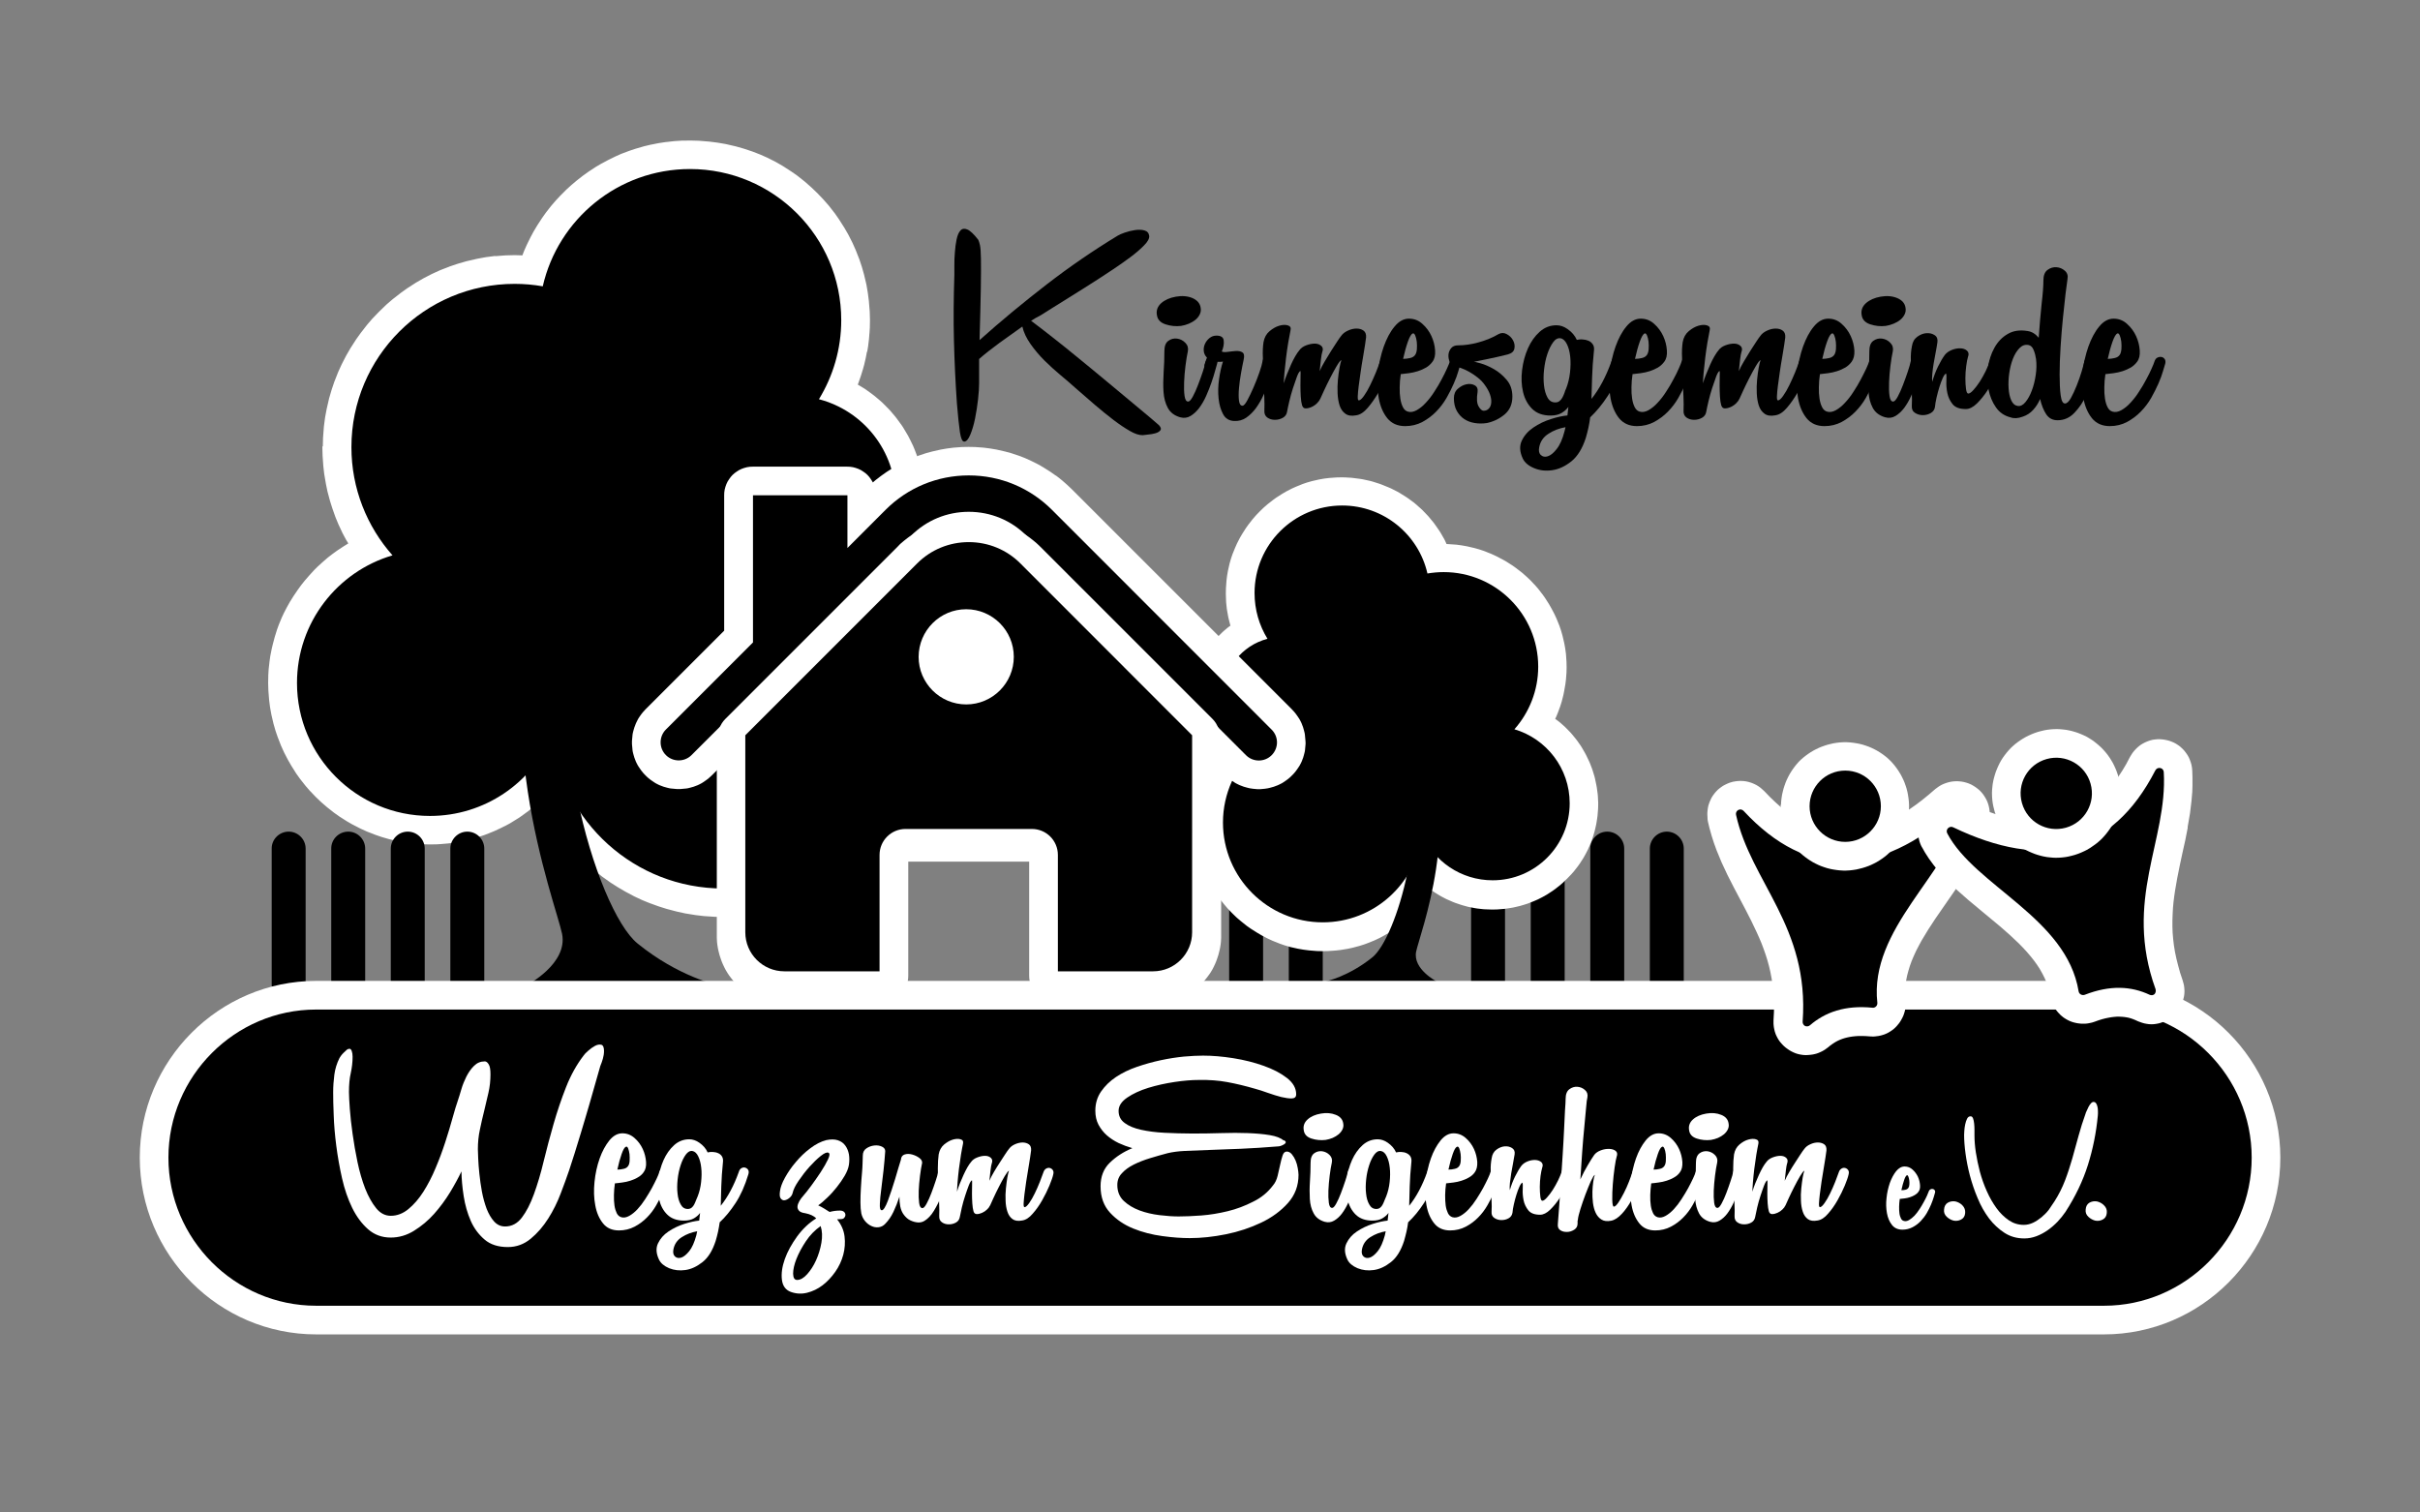
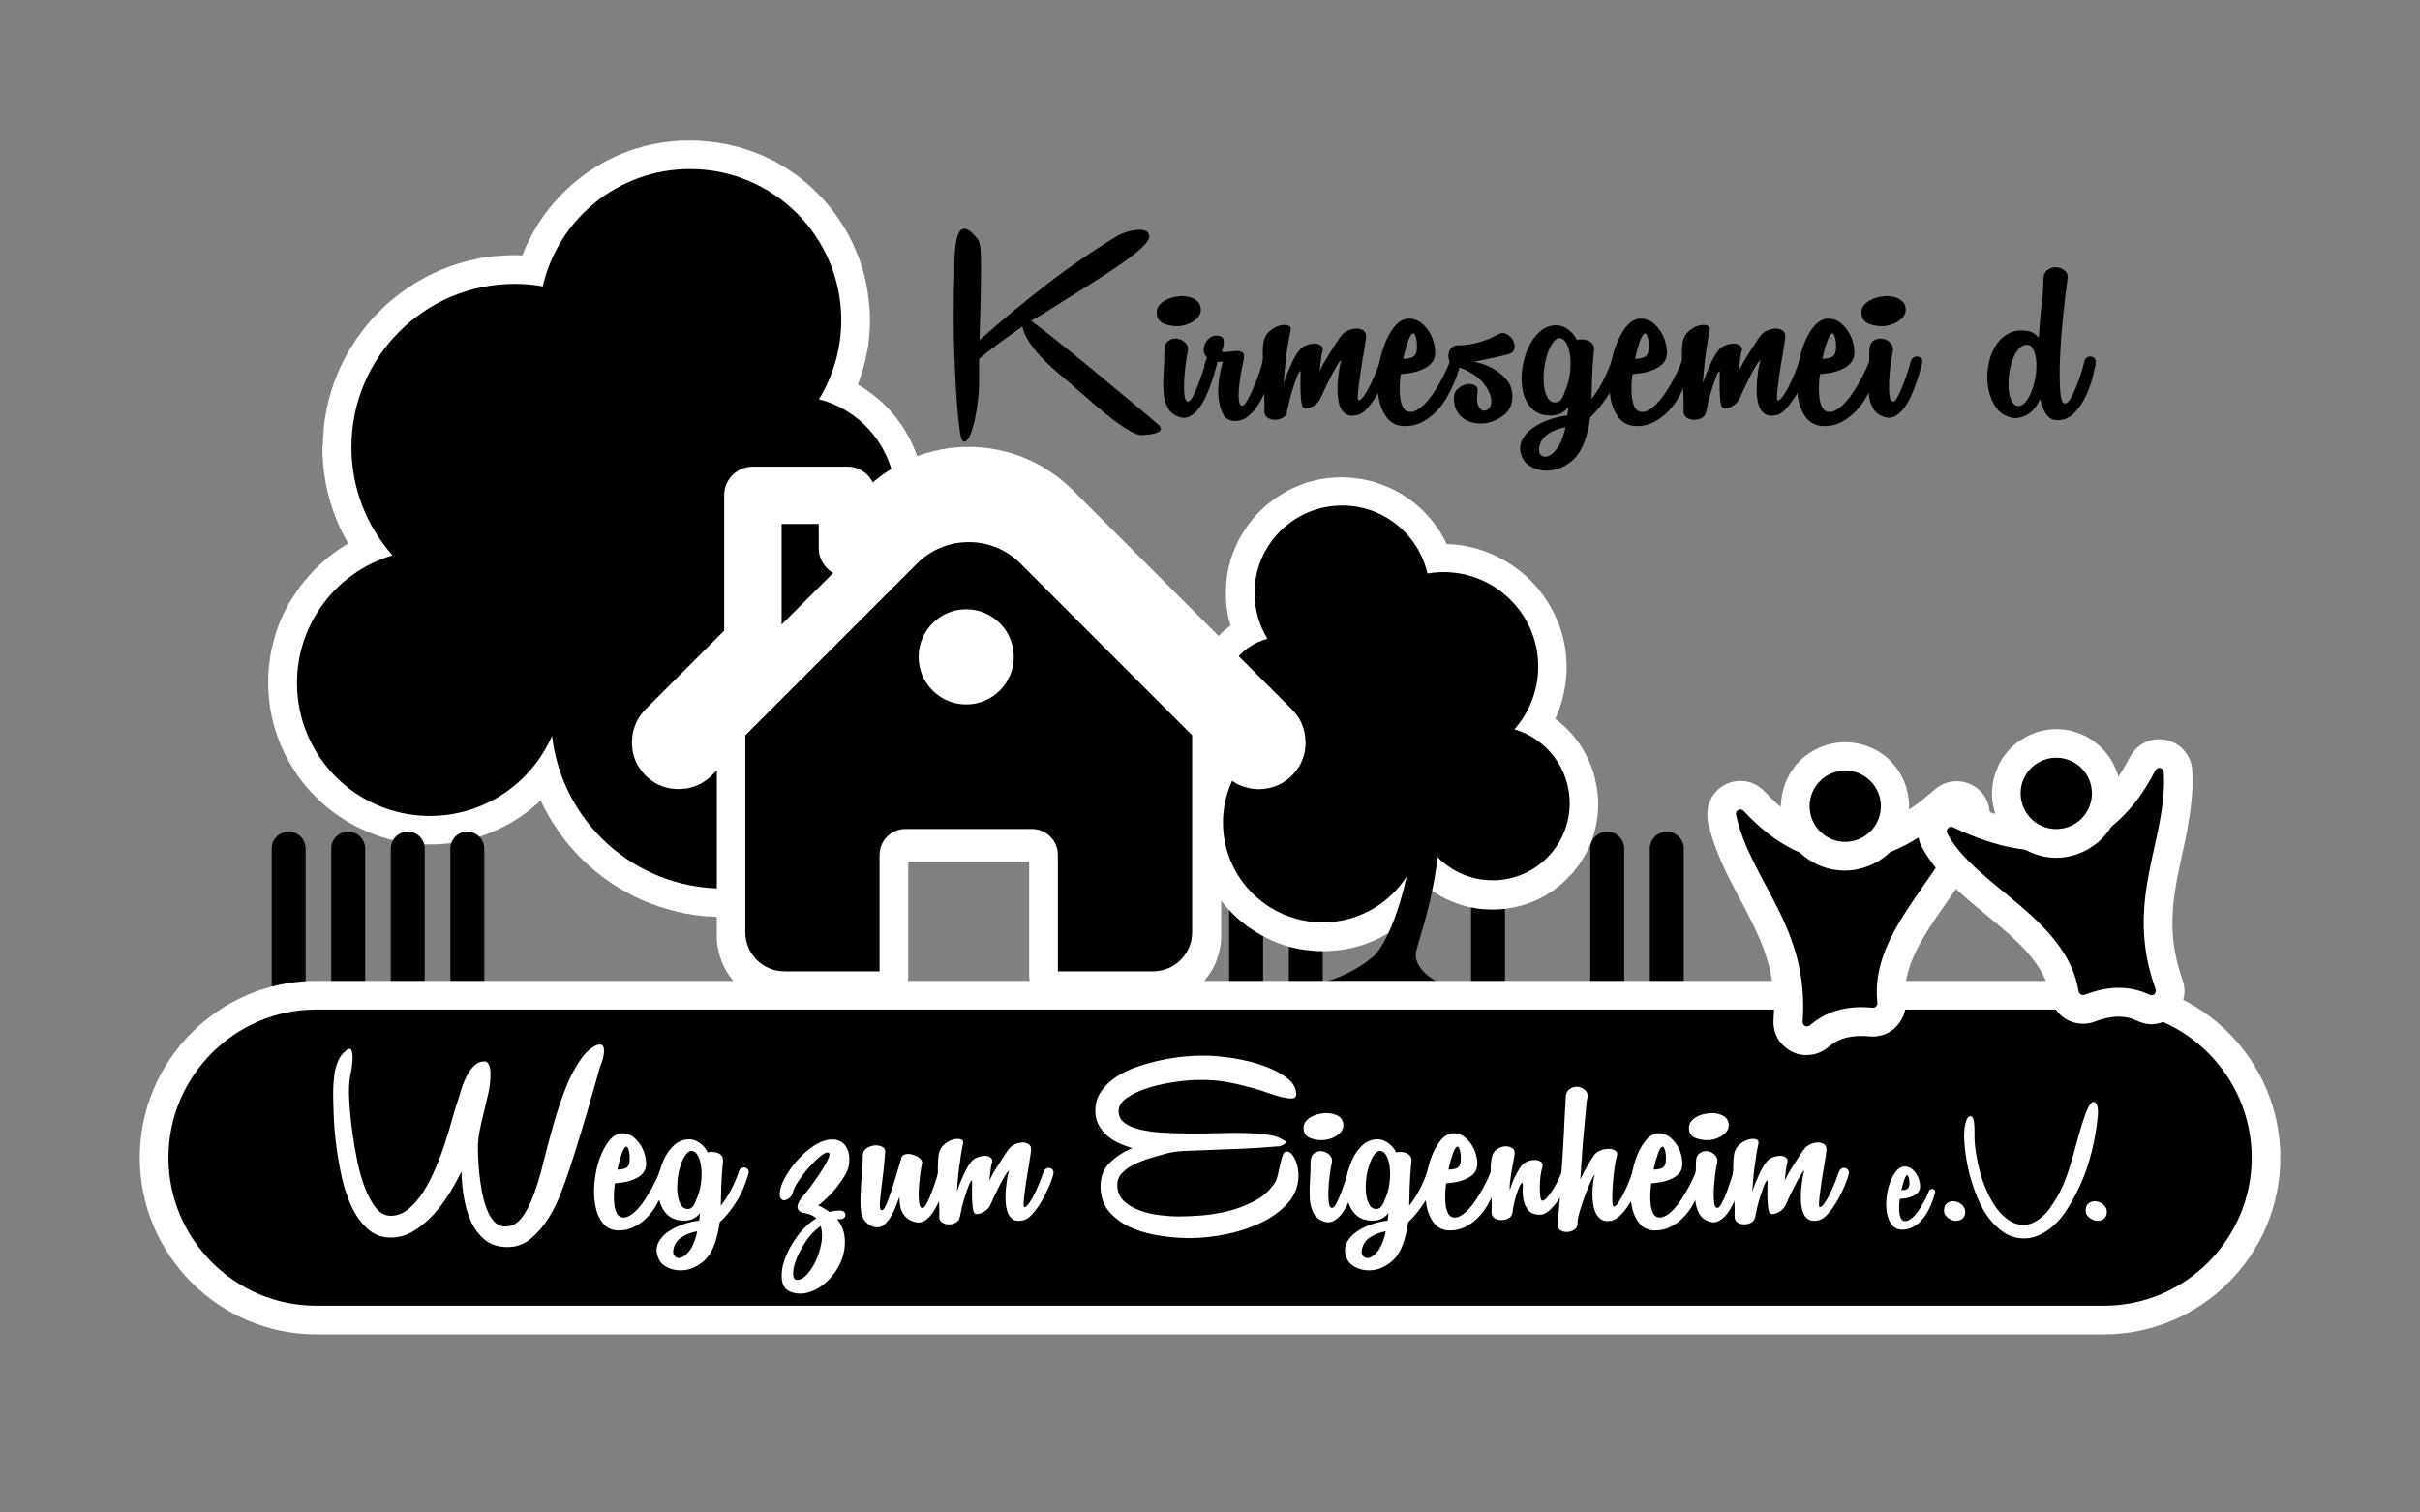
<svg xmlns="http://www.w3.org/2000/svg" version="1.1" id="Ebene_1" x="0px" y="0px" viewBox="0 0 226.77 141.73" style="enable-background:new 0 0 226.77 141.73;" xml:space="preserve">
  <rect x="0" y="0" width="226.77" height="141.73" fill="#808080" stroke="none" />
  <style type="text/css">
	.st0{fill-rule:evenodd;clip-rule:evenodd;}
	.st1{fill:#FFFFFF;}
	.st2{fill-rule:evenodd;clip-rule:evenodd;fill:#FFFFFF;}
	.st3{fill:none;stroke:#FFFFFF;stroke-width:2.685;stroke-linecap:round;stroke-linejoin:round;stroke-miterlimit:22.926;}
</style>
  <path class="st0" d="M27.05,77.93L27.05,77.93c0.88,0,1.59,0.72,1.59,1.59v12.76c0,0.88-0.72,1.59-1.59,1.59s-1.59-0.72-1.59-1.59  V79.52C25.45,78.65,26.17,77.93,27.05,77.93z" />
  <path class="st0" d="M32.63,77.93L32.63,77.93c0.88,0,1.59,0.72,1.59,1.59v12.76c0,0.88-0.72,1.59-1.59,1.59  c-0.88,0-1.59-0.72-1.59-1.59V79.52C31.03,78.65,31.75,77.93,32.63,77.93z" />
  <path class="st0" d="M139.44,77.93L139.44,77.93c0.88,0,1.59,0.72,1.59,1.59v12.76c0,0.88-0.72,1.59-1.59,1.59  c-0.88,0-1.59-0.72-1.59-1.59V79.52C137.85,78.65,138.57,77.93,139.44,77.93z" />
  <path class="st0" d="M116.77,77.93L116.77,77.93c0.88,0,1.59,0.72,1.59,1.59v12.76c0,0.88-0.72,1.59-1.59,1.59  c-0.88,0-1.59-0.72-1.59-1.59V79.52C115.18,78.65,115.9,77.93,116.77,77.93z" />
-   <path class="st0" d="M145.03,77.93L145.03,77.93c0.88,0,1.59,0.72,1.59,1.59v12.76c0,0.88-0.72,1.59-1.59,1.59  c-0.88,0-1.59-0.72-1.59-1.59V79.52C143.43,78.65,144.15,77.93,145.03,77.93z" />
  <path class="st0" d="M122.36,77.93L122.36,77.93c0.88,0,1.59,0.72,1.59,1.59v12.76c0,0.88-0.72,1.59-1.59,1.59  c-0.88,0-1.59-0.72-1.59-1.59V79.52C120.76,78.65,121.48,77.93,122.36,77.93z" />
  <path class="st0" d="M150.61,77.93L150.61,77.93c0.88,0,1.59,0.72,1.59,1.59v12.76c0,0.88-0.72,1.59-1.59,1.59  c-0.88,0-1.59-0.72-1.59-1.59V79.52C149.01,78.65,149.73,77.93,150.61,77.93z" />
  <path class="st0" d="M156.19,77.93L156.19,77.93c0.88,0,1.59,0.72,1.59,1.59v12.76c0,0.88-0.72,1.59-1.59,1.59s-1.59-0.72-1.59-1.59  V79.52C154.6,78.65,155.32,77.93,156.19,77.93z" />
  <path class="st1" d="M30.25,41.83l0.02-0.79l0.01-0.14l0.06-0.78l0.01-0.14l0.1-0.77l0.02-0.13l0.14-0.75l0.03-0.13l0.17-0.74  l0.03-0.13l0.21-0.72l0.04-0.13l0.24-0.71l0.05-0.12l0.27-0.69l0.05-0.12l0.31-0.68l0.06-0.12l0.34-0.66l0.06-0.11l0.37-0.64  l0.07-0.11l0.4-0.62l0.07-0.11l0.43-0.6l0.08-0.1l0.45-0.58l0.08-0.1l0.48-0.56l0.09-0.09l0.51-0.53l0.09-0.09l0.53-0.51l0.09-0.09  l0.56-0.48l0.1-0.08l0.58-0.45l0.1-0.08l0.6-0.43l0.11-0.07l0.62-0.4l0.11-0.07l0.64-0.37l0.11-0.06l0.66-0.34l0.12-0.06l0.68-0.31  l0.12-0.05l0.7-0.27l0.12-0.05l0.71-0.24l0.13-0.04l0.73-0.21l0.13-0.03l0.74-0.17l0.13-0.03l0.75-0.14l0.13-0.02l0.77-0.1L46.46,24  l0.78-0.06l0.14-0.01l0.79-0.02l0.13,0l0.65,0.02l0.14-0.36l0.04-0.1l0.24-0.54l0.05-0.1l0.26-0.53l0.05-0.1l0.28-0.52l0.06-0.1  l0.3-0.5l0.06-0.09l0.32-0.49l0.06-0.09l0.34-0.48l0.07-0.09l0.36-0.46l0.07-0.09l0.38-0.44l0.07-0.08l0.4-0.43l0.08-0.08L53,17.84  l0.08-0.08l0.43-0.39l0.08-0.07l0.45-0.38l0.09-0.07l0.46-0.36l0.09-0.07l0.48-0.34l0.09-0.06l0.49-0.32l0.09-0.06l0.51-0.3  l0.1-0.05l0.52-0.28l0.1-0.05l0.53-0.26l0.1-0.05l0.54-0.24l0.11-0.04l0.56-0.21l0.11-0.04l0.57-0.19l0.11-0.03l0.58-0.17l0.11-0.03  l0.59-0.14l0.11-0.02l0.6-0.12l0.12-0.02l0.6-0.09l0.12-0.01l0.61-0.07l0.12-0.01l0.62-0.04l0.12,0l0.63-0.01l0.13,0l0.73,0.02  l0.14,0.01l0.72,0.06l0.13,0.01l0.71,0.09l0.13,0.02l0.7,0.12l0.13,0.03l0.69,0.16l0.13,0.03l0.67,0.19l0.13,0.04l0.66,0.22  l0.12,0.04l0.64,0.25l0.12,0.05l0.63,0.28l0.12,0.06l0.61,0.31l0.11,0.06l0.59,0.34l0.11,0.07l0.57,0.37l0.11,0.07l0.56,0.39  l0.1,0.08l0.53,0.42l0.1,0.08l0.51,0.45l0.1,0.09l0.49,0.47l0.09,0.09l0.47,0.49l0.09,0.1l0.45,0.51l0.08,0.1l0.42,0.54l0.08,0.1  l0.39,0.56l0.07,0.11l0.37,0.58l0.07,0.11l0.34,0.59l0.06,0.11l0.31,0.61l0.06,0.12l0.28,0.63l0.05,0.12l0.25,0.64l0.05,0.12  l0.22,0.66l0.04,0.13l0.19,0.67l0.03,0.13l0.16,0.68l0.03,0.13l0.12,0.7l0.02,0.13l0.09,0.71l0.01,0.14l0.06,0.72l0.01,0.14  l0.02,0.73l0,0.12l-0.01,0.51l0,0.09l-0.03,0.5l-0.01,0.09l-0.04,0.5l-0.01,0.09l-0.06,0.49l-0.01,0.09l-0.08,0.49L81.23,33  l-0.09,0.48l-0.02,0.09l-0.11,0.48l-0.02,0.09l-0.13,0.47l-0.03,0.09l-0.14,0.46l-0.03,0.09l-0.16,0.46l-0.03,0.09l-0.09,0.24  l0.6,0.36l0.18,0.12l0.63,0.46l0.17,0.13l0.59,0.5l0.16,0.15l0.55,0.55l0.15,0.16l0.5,0.59l0.13,0.17l0.46,0.63l0.12,0.18l0.4,0.67  l0.08,0.14l0.18,0.35l0.05,0.1l0.17,0.35l0.05,0.1l0.15,0.36l0.04,0.1l0.14,0.37l0.04,0.1l0.12,0.38l0.03,0.11l0.11,0.38l0.03,0.11  l0.09,0.39l0.02,0.11l0.08,0.4l0.02,0.11l0.06,0.4l0.01,0.11l0.04,0.41l0.01,0.11l0.03,0.41l0.01,0.12l0.01,0.42l0,0.15l-0.02,0.69  l-0.01,0.19l-0.07,0.68l-0.03,0.19l-0.12,0.66l-0.04,0.18l-0.16,0.65l-0.05,0.18l-0.21,0.63l-0.06,0.17l-0.25,0.61L85.5,51.8  l-0.29,0.59l-0.09,0.16l-0.32,0.56l-0.1,0.15l-0.36,0.54l-0.1,0.15l-0.39,0.51l-0.11,0.14l-0.43,0.48l-0.12,0.13l-0.46,0.46l-0.01,0  l0.3,0.39l0.08,0.11l0.46,0.68l0.07,0.11l0.43,0.7l0.07,0.12l0.39,0.72l0.06,0.12l0.36,0.74L85,59.5l0.32,0.76l0.05,0.13l0.28,0.78  l0.04,0.13l0.24,0.8l0.04,0.14l0.2,0.82l0.03,0.14l0.16,0.83l0.02,0.14l0.11,0.85l0.01,0.14l0.07,0.86l0.01,0.14l0.02,0.87v0.14  l-0.02,0.83l-0.01,0.14l-0.06,0.82L86.5,69.1l-0.1,0.81l-0.02,0.13l-0.14,0.79l-0.03,0.13l-0.18,0.78l-0.03,0.13l-0.22,0.77  l-0.04,0.13l-0.25,0.75l-0.05,0.12l-0.29,0.73l-0.05,0.12l-0.32,0.72l-0.06,0.12l-0.36,0.7l-0.06,0.11l-0.39,0.68l-0.07,0.11  l-0.42,0.65l-0.07,0.11l-0.45,0.63l-0.08,0.1l-0.48,0.61l-0.08,0.1l-0.51,0.59l-0.09,0.09l-0.53,0.56l-0.09,0.09L80.48,81l-0.1,0.09  L79.8,81.6l-0.1,0.08l-0.61,0.48l-0.1,0.08l-0.63,0.45l-0.11,0.07l-0.66,0.42l-0.11,0.07l-0.68,0.39l-0.11,0.06L76,84.05l-0.12,0.06  l-0.72,0.32l-0.12,0.05l-0.73,0.29l-0.12,0.05l-0.75,0.25l-0.13,0.04l-0.77,0.22l-0.13,0.03l-0.78,0.18l-0.13,0.03l-0.79,0.14  l-0.13,0.02l-0.81,0.1l-0.14,0.01l-0.82,0.06l-0.14,0.01l-0.83,0.02h-0.13l-0.77-0.02l-0.13-0.01l-0.76-0.05l-0.13-0.01l-0.75-0.09  l-0.12-0.02l-0.74-0.12l-0.12-0.02l-0.73-0.16l-0.12-0.03l-0.72-0.19l-0.12-0.03l-0.7-0.22l-0.12-0.04l-0.69-0.25l-0.12-0.04  l-0.68-0.28l-0.11-0.05l-0.66-0.31l-0.11-0.06l-0.64-0.34l-0.11-0.06l-0.63-0.37l-0.1-0.06l-0.61-0.39l-0.1-0.07l-0.59-0.42  l-0.1-0.07l-0.57-0.45l-0.09-0.08l-0.55-0.47l-0.09-0.08l-0.52-0.49l-0.09-0.08l-0.5-0.52l-0.08-0.09l-0.48-0.54l-0.08-0.09  l-0.46-0.56l-0.07-0.1l-0.43-0.58l-0.07-0.1l-0.4-0.6l-0.07-0.1l-0.38-0.62l-0.06-0.1l-0.35-0.64l-0.06-0.11l-0.32-0.65l-0.05-0.1  l-0.19,0.19l-0.14,0.13l-0.68,0.57l-0.15,0.12l-0.72,0.52l-0.16,0.11l-0.76,0.47l-0.12,0.07l-0.39,0.21l-0.09,0.04l-0.4,0.2  l-0.09,0.04l-0.41,0.19l-0.09,0.04l-0.42,0.17l-0.09,0.04l-0.43,0.16l-0.09,0.03l-0.43,0.14l-0.1,0.03l-0.44,0.13l-0.1,0.03  l-0.45,0.11l-0.1,0.02l-0.45,0.1l-0.1,0.02l-0.46,0.08l-0.1,0.01l-0.46,0.06l-0.1,0.01l-0.47,0.04l-0.1,0.01l-0.47,0.03l-0.1,0  l-0.48,0.01l-0.12,0l-0.64-0.02l-0.14-0.01l-0.63-0.05l-0.13-0.01l-0.62-0.08l-0.13-0.02l-0.61-0.11l-0.13-0.03l-0.6-0.14  l-0.13-0.03l-0.59-0.17l-0.13-0.04l-0.58-0.2l-0.12-0.05l-0.57-0.22l-0.12-0.05l-0.55-0.25l-0.12-0.06l-0.54-0.28l-0.12-0.06  l-0.52-0.3l-0.11-0.07l-0.5-0.32l-0.11-0.07l-0.49-0.35l-0.1-0.08l-0.47-0.37l-0.1-0.08l-0.45-0.39l-0.1-0.09l-0.43-0.41l-0.09-0.09  l-0.41-0.43l-0.09-0.09l-0.39-0.45l-0.08-0.1l-0.37-0.47l-0.08-0.1l-0.35-0.49l-0.07-0.11l-0.32-0.51l-0.07-0.11l-0.3-0.52  l-0.06-0.11l-0.28-0.54l-0.06-0.12l-0.25-0.55l-0.05-0.12l-0.22-0.57l-0.05-0.12l-0.2-0.58l-0.04-0.13l-0.17-0.59l-0.03-0.13  l-0.14-0.6l-0.03-0.13l-0.11-0.61l-0.02-0.13l-0.08-0.62l-0.01-0.13l-0.05-0.63l-0.01-0.14l-0.02-0.64l0-0.12l0.01-0.53l0-0.11  l0.03-0.52l0.01-0.11l0.06-0.52l0.01-0.11l0.07-0.51l0.02-0.11l0.1-0.5l0.02-0.11l0.12-0.5l0.03-0.11l0.13-0.49l0.03-0.1l0.15-0.48  l0.03-0.1l0.17-0.47l0.04-0.1l0.19-0.46l0.04-0.1l0.21-0.45l0.05-0.1l0.23-0.44l0.05-0.09l0.24-0.43l0.06-0.09l0.26-0.42l0.06-0.09  l0.28-0.41l0.06-0.09l0.29-0.4l0.06-0.08l0.31-0.39l0.07-0.08l0.32-0.37l0.07-0.08l0.33-0.36l0.07-0.08l0.35-0.35l0.08-0.07  l0.36-0.33l0.08-0.07l0.37-0.32l0.08-0.07l0.39-0.3l0.08-0.06l0.4-0.29l0.09-0.06l0.41-0.27l0.09-0.06l0.42-0.26l0.03-0.02  l-0.17-0.28l-0.06-0.1l-0.32-0.6l-0.05-0.11l-0.29-0.62l-0.05-0.11l-0.26-0.63l-0.04-0.11l-0.23-0.65l-0.04-0.12l-0.21-0.66  l-0.03-0.12l-0.18-0.67l-0.03-0.12l-0.14-0.68l-0.02-0.12l-0.12-0.7l-0.02-0.12l-0.08-0.71l-0.01-0.12l-0.05-0.72l-0.01-0.12  l-0.02-0.72V41.83z M39.46,52.15l-0.03,0.32l-0.07,0.31l-0.11,0.3l-0.14,0.29l-0.17,0.27l-0.21,0.25l-0.24,0.22l-0.27,0.19  l-0.3,0.16l-0.33,0.13l-0.43,0.14l-0.37,0.13l-0.36,0.15l-0.35,0.16l-0.35,0.18l-0.34,0.19l-0.33,0.2l-0.32,0.21l-0.31,0.23  l-0.3,0.24l-0.29,0.25l-0.28,0.26l-0.27,0.27l-0.26,0.28l-0.25,0.29l-0.24,0.3l-0.23,0.31l-0.22,0.32l-0.2,0.33l-0.19,0.34  l-0.18,0.35l-0.16,0.35l-0.15,0.36l-0.13,0.37l-0.12,0.37l-0.1,0.38l-0.09,0.39l-0.08,0.39l-0.06,0.4l-0.04,0.41l-0.03,0.41  l-0.01,0.41l0.01,0.51l0.04,0.5l0.06,0.49l0.09,0.48l0.11,0.47l0.13,0.46l0.15,0.45l0.17,0.44l0.2,0.43l0.21,0.42l0.24,0.41  l0.25,0.4l0.27,0.38l0.29,0.37l0.31,0.36l0.32,0.34l0.34,0.32l0.36,0.31l0.37,0.29l0.38,0.27l0.4,0.25l0.41,0.23l0.42,0.22l0.43,0.2  l0.44,0.17l0.45,0.15l0.46,0.13l0.47,0.11l0.48,0.09l0.49,0.06l0.5,0.04l0.51,0.01l0.37-0.01l0.37-0.02l0.37-0.03l0.36-0.05  l0.36-0.06l0.35-0.07l0.35-0.09l0.34-0.1l0.34-0.11l0.33-0.12l0.33-0.14l0.32-0.15l0.31-0.16l0.29-0.16l0.62-0.38l0.57-0.41  l0.54-0.45l0.5-0.49l0.47-0.52l0.43-0.55l0.4-0.6l0.17-0.28l0.17-0.31l0.16-0.32l0.17-0.37l0.11-0.22l0.13-0.2l0.14-0.19l0.15-0.17  l0.16-0.15l0.17-0.14l0.18-0.12l0.19-0.1l0.19-0.09l0.2-0.07l0.4-0.09l0.41-0.03l0.41,0.03l0.4,0.09l0.39,0.15l0.36,0.21l0.17,0.12  l0.16,0.14l0.15,0.15l0.14,0.17L54,67.49l0.11,0.19l0.09,0.21l0.08,0.22l0.06,0.23l0.04,0.24l0.1,0.69l0.11,0.61l0.14,0.6l0.17,0.59  l0.19,0.58l0.22,0.57l0.24,0.56l0.27,0.54l0.29,0.53l0.32,0.52l0.34,0.5l0.36,0.48l0.38,0.47l0.4,0.45l0.42,0.43l0.44,0.41  l0.46,0.39l0.47,0.37l0.49,0.35l0.51,0.33l0.52,0.31l0.53,0.28l0.55,0.26l0.56,0.23l0.57,0.21l0.59,0.18l0.6,0.16l0.61,0.13  l0.62,0.1l0.63,0.08l0.64,0.04l0.64,0.01l0.7-0.02l0.68-0.05l0.67-0.08l0.66-0.12l0.65-0.15l0.64-0.18l0.62-0.21l0.61-0.24l0.6-0.27  l0.58-0.3l0.56-0.32l0.55-0.35l0.53-0.37l0.51-0.4l0.49-0.42l0.47-0.45l0.45-0.47l0.42-0.49l0.4-0.51l0.38-0.53l0.35-0.55l0.32-0.56  l0.3-0.58l0.27-0.59l0.24-0.61l0.21-0.62l0.18-0.64l0.15-0.65l0.12-0.66l0.08-0.67l0.05-0.68l0.02-0.69l-0.02-0.73l-0.06-0.72  l-0.09-0.71l-0.13-0.69l-0.17-0.68l-0.2-0.67l-0.23-0.65l-0.26-0.64l-0.3-0.62l-0.33-0.6l-0.36-0.58l-0.39-0.56l-0.41-0.54  l-0.44-0.52l-0.46-0.5l-0.54-0.52l-0.22-0.24l-0.19-0.26l-0.15-0.28l-0.12-0.29l-0.08-0.3l-0.05-0.3l-0.01-0.3l0.02-0.3l0.06-0.3  l0.09-0.29l0.12-0.28l0.15-0.26l0.18-0.25l0.22-0.23l0.25-0.21l0.28-0.18l0.49-0.28l0.39-0.26l0.37-0.28l0.35-0.31l0.33-0.33  l0.31-0.35l0.28-0.37l0.26-0.39l0.23-0.41l0.21-0.42l0.18-0.44l0.15-0.45l0.12-0.46l0.09-0.48l0.05-0.49l0.02-0.52l-0.01-0.28  l-0.02-0.3l-0.03-0.29l-0.04-0.29l-0.06-0.28l-0.07-0.28l-0.08-0.28l-0.09-0.27l-0.1-0.27l-0.11-0.26l-0.12-0.26l-0.12-0.23  l-0.31-0.5l-0.33-0.46l-0.36-0.43l-0.4-0.4l-0.43-0.36l-0.46-0.33l-0.48-0.29l-0.53-0.26l-0.24-0.1l-0.27-0.1l-0.27-0.09l-0.33-0.09  l-0.3-0.11l-0.28-0.14l-0.26-0.17l-0.23-0.19l-0.21-0.21l-0.18-0.23l-0.16-0.25l-0.13-0.27l-0.1-0.28l-0.07-0.29l-0.03-0.3v-0.3  l0.03-0.3l0.07-0.3l0.1-0.3l0.14-0.29l0.44-0.77l0.16-0.32l0.16-0.35l0.15-0.36l0.14-0.36l0.13-0.37l0.12-0.37l0.1-0.38l0.09-0.39  l0.08-0.39l0.06-0.39l0.05-0.4l0.03-0.4l0.02-0.41l0.01-0.4l-0.02-0.6l-0.04-0.58L76,28.25l-0.1-0.57l-0.13-0.55l-0.15-0.54  l-0.18-0.53l-0.21-0.52L75,25.02l-0.25-0.49l-0.28-0.48l-0.3-0.47l-0.32-0.45l-0.34-0.43l-0.36-0.42l-0.38-0.4l-0.4-0.38l-0.42-0.36  l-0.43-0.34l-0.45-0.32l-0.47-0.3l-0.48-0.28l-0.5-0.25l-0.51-0.23l-0.52-0.21l-0.53-0.18l-0.54-0.15l-0.55-0.13l-0.57-0.1  l-0.57-0.07l-0.58-0.04l-0.6-0.01l-0.5,0.01l-0.5,0.03l-0.5,0.06l-0.49,0.08l-0.48,0.1l-0.48,0.12l-0.47,0.14l-0.46,0.15l-0.45,0.17  l-0.44,0.19l-0.43,0.21l-0.42,0.23l-0.41,0.24l-0.4,0.26l-0.39,0.28l-0.38,0.29l-0.36,0.31l-0.35,0.32l-0.34,0.33l-0.32,0.35  l-0.31,0.36l-0.29,0.37l-0.28,0.39l-0.26,0.4L54.7,24.3l-0.23,0.42l-0.21,0.43l-0.19,0.44l-0.18,0.45l-0.16,0.46l-0.14,0.47  l-0.13,0.53l-0.07,0.24l-0.1,0.23l-0.12,0.22l-0.14,0.21l-0.15,0.19l-0.17,0.18l-0.19,0.16l-0.2,0.15l-0.21,0.13l-0.22,0.11  l-0.23,0.09l-0.24,0.07l-0.24,0.05l-0.25,0.02l-0.25,0l-0.25-0.03l-0.59-0.09l-0.54-0.06l-0.54-0.04l-0.55-0.01l-0.66,0.02  l-0.64,0.05l-0.63,0.08l-0.62,0.11l-0.61,0.14l-0.6,0.17l-0.59,0.2l-0.57,0.23l-0.56,0.25l-0.54,0.28l-0.53,0.3l-0.51,0.33  l-0.49,0.35l-0.48,0.37l-0.46,0.4l-0.44,0.42l-0.42,0.44l-0.4,0.46l-0.37,0.48l-0.35,0.49l-0.33,0.51l-0.3,0.53l-0.28,0.54  l-0.25,0.56l-0.23,0.57l-0.2,0.58l-0.17,0.6l-0.14,0.61l-0.11,0.62l-0.08,0.63l-0.05,0.64l-0.02,0.65l0.01,0.6l0.04,0.59l0.07,0.58  l0.09,0.57l0.12,0.57l0.14,0.55l0.17,0.55l0.19,0.53l0.22,0.52l0.24,0.51l0.26,0.5l0.28,0.48l0.3,0.47l0.32,0.46l0.34,0.44l0.4,0.47  l0.21,0.28l0.17,0.3l0.12,0.31l0.08,0.32l0.04,0.32L39.46,52.15z" />
-   <path class="st0" d="M67.22,92.3L67.22,92.3c0,0-3.63-0.76-7.48-3.89c-3.86-3.13-9.56-22.01-5.07-34.47  C59.15,41.49,65.68,39.5,65.68,39.5s-6.97-0.02-13.85,13.38c-6.89,13.4,0.28,31.82,0.84,34.63c0.56,2.81-3.3,4.8-3.3,4.8H67.22z" />
  <path class="st0" d="M83.92,67.11L83.92,67.11c0,8.92-7.23,16.15-16.15,16.15c-8.3,0-15.12-6.26-16.04-14.31  c-1.92,4.42-6.32,7.51-11.44,7.51c-6.88,0-12.46-5.58-12.46-12.46c0-5.66,3.78-10.44,8.95-11.96c-2.39-2.7-3.85-6.25-3.85-10.14  c0-8.45,6.85-15.3,15.3-15.3c0.9,0,1.77,0.08,2.63,0.23c1.44-6.3,7.07-10.99,13.8-10.99c7.82,0,14.17,6.34,14.17,14.16  c0,2.72-0.77,5.25-2.09,7.41c4.14,1.08,7.19,4.83,7.19,9.31c0,3.72-2.11,6.93-5.19,8.54C81.92,58.2,83.92,62.42,83.92,67.11z" />
  <path class="st1" d="M111.92,77.01l0.01-0.51l0.01-0.14l0.04-0.5l0.01-0.14l0.07-0.49l0.02-0.14l0.09-0.48l0.03-0.14l0.12-0.47  l0.04-0.14l0.14-0.46l0.04-0.13l0.16-0.45l0.05-0.13l0.18-0.44l0.06-0.13l0.21-0.43l0.06-0.12l0.23-0.42l0.07-0.12l0.25-0.4  l0.04-0.06l-0.09-0.11l-0.23-0.3l-0.1-0.15l-0.21-0.31l-0.1-0.15l-0.19-0.33l-0.09-0.16l-0.17-0.34l-0.07-0.17l-0.14-0.35  l-0.06-0.17l-0.12-0.36l-0.05-0.18l-0.1-0.37l-0.04-0.18l-0.07-0.38l-0.03-0.19l-0.04-0.39l-0.01-0.19l-0.01-0.4l0-0.21l0.02-0.48  l0.02-0.23l0.06-0.47l0.04-0.22l0.1-0.46l0.06-0.22l0.13-0.44l0.07-0.21l0.17-0.43l0.09-0.2l0.2-0.41l0.11-0.19l0.23-0.39l0.12-0.18  l0.26-0.37l0.13-0.17l0.29-0.34l0.15-0.16l0.32-0.32l0.16-0.15l0.34-0.29l0.17-0.13l0.13-0.09l-0.03-0.11l-0.14-0.55l-0.04-0.18  l-0.1-0.56l-0.03-0.19l-0.06-0.57l-0.01-0.19l-0.02-0.59v-0.16l0.01-0.42l0.01-0.14l0.03-0.42l0.01-0.14l0.05-0.41l0.02-0.13  l0.07-0.4l0.03-0.13l0.09-0.4l0.03-0.13l0.11-0.39l0.04-0.13l0.13-0.38l0.05-0.12l0.15-0.37l0.05-0.12l0.16-0.36l0.06-0.12  l0.18-0.35l0.06-0.11l0.2-0.34l0.07-0.11l0.21-0.33l0.07-0.11l0.23-0.32l0.08-0.1l0.24-0.31l0.08-0.1l0.26-0.3l0.09-0.1l0.27-0.28  l0.09-0.09l0.28-0.27l0.1-0.09l0.3-0.26l0.1-0.08l0.31-0.24l0.1-0.08l0.32-0.23l0.11-0.07l0.33-0.21l0.11-0.07l0.34-0.2l0.11-0.06  l0.35-0.18l0.12-0.06l0.36-0.16l0.12-0.05l0.37-0.15l0.12-0.05l0.38-0.13l0.13-0.04l0.39-0.11l0.13-0.03l0.4-0.09l0.13-0.03  l0.4-0.07l0.13-0.02l0.41-0.05l0.13-0.01l0.42-0.03l0.14-0.01l0.42-0.01l0.13,0l0.36,0.01l0.12,0.01l0.36,0.02l0.17,0.02l0.7,0.09  l0.23,0.04l0.68,0.15l0.22,0.06l0.66,0.21l0.21,0.08l0.64,0.26l0.21,0.09l0.61,0.31l0.19,0.11l0.58,0.36l0.18,0.12l0.55,0.4  l0.17,0.14l0.51,0.45l0.16,0.15l0.47,0.49l0.15,0.17l0.43,0.52l0.13,0.18l0.39,0.56l0.12,0.19l0.34,0.59l0.1,0.2l0.12,0.27l0.2,0.01  l0.14,0.01l0.45,0.03l0.14,0.01l0.44,0.06l0.13,0.02l0.44,0.08l0.13,0.03l0.43,0.1l0.13,0.03l0.42,0.12l0.13,0.04l0.41,0.14  l0.12,0.05l0.4,0.16l0.12,0.05l0.39,0.18l0.12,0.06l0.38,0.2l0.12,0.06l0.37,0.21l0.11,0.07l0.36,0.23l0.11,0.07l0.35,0.25l0.1,0.08  l0.34,0.26l0.1,0.08l0.32,0.28l0.1,0.09l0.31,0.29l0.09,0.09l0.29,0.31l0.09,0.09l0.28,0.32l0.08,0.1l0.26,0.34l0.08,0.1l0.25,0.35  l0.07,0.11l0.23,0.36l0.07,0.11l0.21,0.37l0.06,0.11l0.2,0.38l0.06,0.12l0.18,0.39l0.05,0.12l0.16,0.4l0.05,0.12l0.14,0.41  l0.04,0.13l0.12,0.42l0.03,0.13l0.1,0.43l0.03,0.13l0.08,0.44l0.02,0.13l0.06,0.44l0.01,0.14l0.03,0.45l0.01,0.14l0.01,0.46v0.13  l-0.01,0.42l-0.01,0.12l-0.03,0.41l-0.01,0.12l-0.05,0.41l-0.02,0.12l-0.07,0.4l-0.02,0.12l-0.08,0.4l-0.03,0.12l-0.1,0.39  l-0.03,0.12l-0.12,0.38l-0.04,0.12l-0.14,0.38l-0.04,0.11l-0.15,0.37l-0.05,0.11l-0.07,0.14l0.3,0.22l0.16,0.13l0.43,0.38l0.15,0.15  l0.4,0.41l0.14,0.16l0.36,0.44l0.13,0.17l0.33,0.47l0.11,0.18l0.29,0.5l0.1,0.19l0.25,0.52l0.09,0.2l0.21,0.54l0.07,0.21l0.17,0.56  l0.05,0.21l0.12,0.58l0.04,0.22l0.08,0.59l0.02,0.22l0.03,0.61l0,0.18l-0.01,0.37l-0.01,0.14l-0.03,0.37l-0.01,0.14l-0.05,0.36  l-0.02,0.13l-0.06,0.36l-0.03,0.13l-0.08,0.35l-0.03,0.13l-0.1,0.34l-0.04,0.13l-0.11,0.34l-0.05,0.12l-0.13,0.33l-0.05,0.12  l-0.14,0.32l-0.06,0.12l-0.16,0.31l-0.06,0.11l-0.17,0.3l-0.07,0.11l-0.19,0.29l-0.07,0.11l-0.2,0.28l-0.08,0.1l-0.21,0.27  l-0.08,0.1l-0.23,0.26l-0.09,0.09l-0.24,0.25l-0.09,0.09l-0.25,0.24l-0.09,0.09l-0.26,0.23l-0.1,0.08l-0.27,0.21l-0.1,0.08  l-0.28,0.2l-0.11,0.07l-0.29,0.19l-0.11,0.07l-0.3,0.17l-0.11,0.06l-0.31,0.16l-0.12,0.06l-0.32,0.14l-0.12,0.05l-0.33,0.13  l-0.12,0.05l-0.34,0.11l-0.13,0.04l-0.34,0.1l-0.13,0.03l-0.35,0.08l-0.13,0.03l-0.36,0.06l-0.13,0.02l-0.36,0.05l-0.14,0.01  l-0.37,0.03l-0.14,0.01l-0.37,0.01h-0.17l-0.55-0.02l-0.2-0.01l-0.54-0.06l-0.2-0.03l-0.53-0.1l-0.19-0.04l-0.51-0.14l-0.19-0.06  l-0.5-0.17l-0.18-0.07l-0.48-0.21l-0.18-0.08l-0.46-0.24l-0.17-0.1l-0.44-0.27l-0.16-0.11l-0.09-0.06l-0.09,0.14l-0.06,0.1  l-0.23,0.35l-0.07,0.1l-0.25,0.34l-0.07,0.09l-0.26,0.32l-0.08,0.09l-0.28,0.31l-0.08,0.09l-0.29,0.3l-0.08,0.08l-0.3,0.29  l-0.09,0.08l-0.32,0.27l-0.09,0.08l-0.33,0.26l-0.1,0.07L130.78,87l-0.1,0.07l-0.35,0.23l-0.1,0.06l-0.36,0.21l-0.1,0.06l-0.37,0.2  l-0.11,0.06l-0.38,0.18l-0.11,0.05l-0.39,0.16l-0.12,0.05l-0.4,0.15l-0.12,0.04l-0.41,0.13l-0.12,0.03l-0.41,0.11l-0.12,0.03  l-0.42,0.09l-0.12,0.02l-0.43,0.07l-0.12,0.02l-0.44,0.05l-0.13,0.01l-0.44,0.03l-0.13,0.01l-0.45,0.01h-0.13l-0.48-0.01l-0.14-0.01  l-0.48-0.04l-0.13-0.01l-0.47-0.06l-0.13-0.02l-0.46-0.08l-0.13-0.03l-0.45-0.1l-0.13-0.03l-0.44-0.13l-0.13-0.04l-0.43-0.15  l-0.12-0.05l-0.43-0.17l-0.12-0.05l-0.41-0.19l-0.12-0.06l-0.4-0.21l-0.11-0.06l-0.39-0.23l-0.11-0.07l-0.38-0.24l-0.11-0.07  l-0.37-0.26l-0.1-0.08l-0.35-0.28l-0.1-0.08l-0.34-0.29l-0.1-0.09l-0.32-0.31l-0.09-0.09l-0.31-0.32l-0.09-0.1l-0.29-0.34l-0.08-0.1  l-0.28-0.35l-0.08-0.1l-0.26-0.37l-0.07-0.11l-0.24-0.38l-0.07-0.11l-0.23-0.39l-0.06-0.11l-0.21-0.4l-0.06-0.12l-0.19-0.41  l-0.05-0.12l-0.17-0.42l-0.05-0.12l-0.15-0.43l-0.04-0.13l-0.13-0.44l-0.03-0.13l-0.1-0.45l-0.03-0.13l-0.08-0.46l-0.02-0.13  l-0.06-0.47l-0.01-0.13l-0.04-0.48l-0.01-0.14l-0.01-0.48V77.01z M144.4,75.3l-0.02-0.41l-0.05-0.37l-0.08-0.36l-0.1-0.35  l-0.13-0.34l-0.16-0.32l-0.18-0.31l-0.21-0.29l-0.23-0.28L143,72l-0.27-0.24l-0.29-0.22l-0.3-0.19l-0.32-0.17l-0.33-0.14l-0.45-0.15  l-0.32-0.13l-0.29-0.17l-0.26-0.2l-0.23-0.22l-0.2-0.25l-0.17-0.27l-0.14-0.29l-0.1-0.3l-0.07-0.31l-0.03-0.32l0.01-0.32l0.04-0.32  l0.08-0.31l0.12-0.3l0.17-0.3l0.21-0.28l0.21-0.25l0.17-0.22l0.16-0.22l0.15-0.23l0.14-0.24l0.13-0.24l0.12-0.25l0.11-0.26  l0.09-0.26l0.08-0.27l0.07-0.27l0.06-0.28l0.05-0.28l0.03-0.28l0.02-0.29l0.01-0.29l-0.01-0.32l-0.02-0.32l-0.04-0.31l-0.05-0.3  l-0.07-0.3l-0.08-0.29l-0.1-0.29l-0.11-0.28l-0.12-0.27l-0.14-0.27l-0.15-0.26l-0.16-0.25l-0.17-0.24l-0.18-0.23l-0.19-0.23  l-0.21-0.21l-0.21-0.2l-0.22-0.19l-0.23-0.18l-0.24-0.17l-0.25-0.16l-0.26-0.15l-0.27-0.14l-0.27-0.12l-0.28-0.11l-0.29-0.1  l-0.29-0.08l-0.3-0.07l-0.3-0.05l-0.31-0.04l-0.32-0.02l-0.32-0.01l-0.26,0.01l-0.24,0.02l-0.67,0.09l-0.24,0.02l-0.24,0l-0.24-0.03  l-0.23-0.05l-0.23-0.07l-0.22-0.09l-0.21-0.11l-0.21-0.12l-0.19-0.14l-0.18-0.16l-0.17-0.17l-0.15-0.19l-0.13-0.2l-0.12-0.21  l-0.1-0.22l-0.08-0.23l-0.15-0.56l-0.16-0.43l-0.19-0.42l-0.23-0.4l-0.26-0.38l-0.29-0.35l-0.32-0.33l-0.34-0.3l-0.37-0.27  l-0.39-0.24l-0.41-0.21l-0.43-0.17l-0.44-0.14l-0.46-0.1l-0.5-0.07L126,50.07l-0.24,0l-0.29,0.01l-0.28,0.02l-0.28,0.03l-0.27,0.05  l-0.27,0.06l-0.26,0.07l-0.26,0.09l-0.25,0.1l-0.24,0.11l-0.24,0.12l-0.23,0.13l-0.22,0.14l-0.22,0.15l-0.21,0.17l-0.2,0.17  l-0.19,0.18l-0.18,0.19l-0.17,0.2l-0.16,0.21l-0.15,0.22l-0.14,0.22l-0.13,0.23l-0.12,0.24l-0.11,0.24l-0.1,0.25l-0.09,0.26  l-0.07,0.26l-0.06,0.27l-0.05,0.27l-0.03,0.28l-0.02,0.28l-0.01,0.27l0.01,0.41l0.04,0.39l0.07,0.38l0.09,0.37l0.12,0.36l0.14,0.35  l0.16,0.33l0.23,0.4l0.14,0.28l0.1,0.29l0.07,0.3l0.03,0.3v0.3l-0.03,0.29l-0.06,0.29l-0.09,0.28l-0.12,0.27l-0.15,0.25l-0.18,0.23  l-0.2,0.21l-0.23,0.19l-0.25,0.17l-0.28,0.14l-0.3,0.11l-0.33,0.1L119,62.63l-0.21,0.1l-0.2,0.12L118.39,63l-0.18,0.15l-0.17,0.17  l-0.15,0.18l-0.14,0.19l-0.12,0.2l-0.1,0.21l-0.09,0.22l-0.07,0.23l-0.05,0.23l-0.03,0.24l-0.01,0.26l0.01,0.2l0.02,0.2l0.03,0.2  l0.05,0.19l0.06,0.19l0.07,0.18l0.08,0.17l0.1,0.17l0.11,0.16l0.12,0.15l0.13,0.15l0.14,0.14l0.15,0.13l0.16,0.12l0.16,0.11  l0.25,0.14l0.28,0.18l0.25,0.21l0.22,0.23l0.19,0.25l0.15,0.27l0.12,0.28l0.09,0.29l0.06,0.3l0.02,0.3l-0.01,0.3l-0.05,0.3  l-0.08,0.3l-0.12,0.29l-0.15,0.28l-0.19,0.26l-0.22,0.24l-0.29,0.28l-0.23,0.25l-0.22,0.26l-0.2,0.27l-0.19,0.28l-0.18,0.29  l-0.16,0.3l-0.15,0.31l-0.13,0.31L117.62,75l-0.1,0.33l-0.08,0.34l-0.06,0.34l-0.05,0.35l-0.03,0.36l-0.01,0.36l0.01,0.34l0.03,0.34  l0.04,0.33l0.06,0.33l0.07,0.32l0.09,0.32l0.1,0.31l0.12,0.3l0.13,0.3l0.15,0.29l0.16,0.28l0.17,0.27l0.19,0.26l0.2,0.25l0.21,0.24  l0.22,0.23l0.23,0.22l0.24,0.21l0.25,0.2l0.26,0.19l0.27,0.17l0.28,0.16l0.29,0.15l0.29,0.13l0.3,0.12l0.31,0.1l0.32,0.09l0.32,0.07  l0.33,0.06l0.33,0.04l0.34,0.03l0.35,0.01l0.32-0.01l0.32-0.02l0.31-0.04l0.31-0.05l0.3-0.06l0.3-0.08l0.29-0.09l0.28-0.1l0.28-0.12  l0.27-0.13l0.26-0.14l0.26-0.15l0.25-0.16l0.24-0.17l0.23-0.18l0.23-0.19l0.22-0.2l0.21-0.21l0.2-0.22l0.19-0.23l0.18-0.24  l0.17-0.25l0.16-0.26l0.14-0.26L130,79.9l0.12-0.28l0.11-0.28l0.1-0.29l0.08-0.29l0.07-0.3l0.06-0.3l0.05-0.37l0.04-0.24l0.06-0.23  l0.08-0.22l0.09-0.2l0.11-0.19l0.12-0.18l0.13-0.17l0.15-0.15l0.16-0.14l0.17-0.12l0.36-0.21l0.38-0.15l0.4-0.09l0.41-0.03  l0.41,0.03l0.4,0.09l0.2,0.07l0.19,0.08l0.19,0.1l0.18,0.12l0.17,0.13l0.16,0.15l0.15,0.17l0.14,0.18l0.13,0.2l0.12,0.22l0.18,0.38  l0.16,0.28l0.18,0.27l0.2,0.26l0.22,0.24l0.23,0.23l0.25,0.21l0.26,0.19l0.28,0.17l0.29,0.15l0.3,0.13l0.31,0.11l0.32,0.09  l0.33,0.06l0.34,0.04l0.37,0.01l0.22-0.01l0.23-0.02l0.23-0.03l0.22-0.04l0.22-0.05l0.21-0.06l0.21-0.07l0.2-0.08l0.2-0.09l0.2-0.1  l0.19-0.11l0.18-0.12l0.18-0.13l0.17-0.14l0.17-0.14l0.16-0.15l0.15-0.16l0.14-0.17l0.14-0.17l0.13-0.18l0.12-0.18l0.11-0.19  l0.1-0.2l0.09-0.2l0.08-0.2l0.07-0.21l0.06-0.21l0.05-0.22l0.04-0.22l0.03-0.23l0.02-0.23L144.4,75.3z" />
  <path class="st0" d="M124.27,91.95L124.27,91.95c0,0,2.1-0.44,4.34-2.25c2.23-1.82,5.54-12.75,2.94-19.96  c-2.6-7.22-6.38-8.37-6.38-8.37s4.04-0.01,8.02,7.75c3.99,7.76-0.16,18.43-0.49,20.06c-0.32,1.63,1.91,2.78,1.91,2.78H124.27z" />
  <path class="st0" d="M114.6,77.08L114.6,77.08c0,5.16,4.19,9.35,9.35,9.35c4.8,0,8.76-3.62,9.29-8.29c1.11,2.56,3.66,4.35,6.63,4.35  c3.99,0,7.22-3.23,7.22-7.22c0-3.28-2.19-6.05-5.18-6.93c1.38-1.56,2.23-3.62,2.23-5.87c0-4.89-3.97-8.86-8.86-8.86  c-0.52,0-1.03,0.05-1.52,0.13c-0.83-3.65-4.1-6.37-7.99-6.37c-4.53,0-8.21,3.67-8.21,8.2c0,1.57,0.44,3.04,1.21,4.29  c-2.4,0.63-4.16,2.8-4.16,5.39c0,2.15,1.22,4.02,3.01,4.95C115.76,71.92,114.6,74.37,114.6,77.08z" />
  <path class="st1" d="M73.24,49.1v9.43l4.84-4.84l-0.04-0.02l-0.31-0.21l-0.28-0.26l-0.24-0.3L77,52.56l-0.15-0.37l-0.06-0.2  l-0.04-0.21l-0.02-0.21l-0.01-0.22V49.1H73.24z M122.34,69.57l0,0.14l-0.01,0.12l-0.03,0.32l-0.01,0.12l-0.02,0.14l-0.03,0.13  l-0.03,0.12l-0.09,0.32l-0.14,0.37l-0.07,0.15l-0.12,0.23l-0.09,0.14l-0.15,0.22l-0.1,0.14l-0.17,0.21l-0.12,0.13l-0.19,0.19  l-0.13,0.12l-0.21,0.17l-0.14,0.1l-0.22,0.15l-0.14,0.09l-0.24,0.12l-0.15,0.07l-0.37,0.14l-0.32,0.09l-0.12,0.03l-0.13,0.03  l-0.14,0.02l-0.12,0.02l-0.32,0.03l-0.12,0.01l-0.14,0l-0.14,0l-0.12-0.01l-0.32-0.03l-0.12-0.02l-0.14-0.02l-0.13-0.03l-0.12-0.03  l-0.32-0.09l-0.37-0.14l-0.15-0.07l-0.24-0.12l-0.14-0.09l-0.22-0.15l-0.14-0.1l-0.21-0.17l-0.13-0.12l-0.1-0.09L94.31,52.12  l-0.21-0.19l-0.19-0.16l-0.19-0.15l-0.2-0.14l-0.21-0.13l-0.21-0.12l-0.21-0.11l-0.22-0.1l-0.22-0.09l-0.23-0.08L92,50.79  l-0.24-0.05l-0.24-0.04l-0.24-0.03l-0.25-0.02l-0.25-0.01l-0.25,0.01l-0.25,0.02l-0.24,0.03l-0.24,0.04l-0.24,0.05l-0.23,0.06  l-0.23,0.08l-0.22,0.09l-0.22,0.1l-0.21,0.11l-0.21,0.12l-0.21,0.13l-0.2,0.14l-0.19,0.15l-0.19,0.16l-0.21,0.19L66.69,72.67  l-0.1,0.09l-0.13,0.12l-0.21,0.17l-0.14,0.1l-0.22,0.15l-0.14,0.09l-0.23,0.12l-0.15,0.07L65,73.72l-0.32,0.09l-0.12,0.03  l-0.13,0.03l-0.14,0.02l-0.12,0.01l-0.32,0.03l-0.12,0.01l-0.14,0l-0.14,0l-0.12-0.01l-0.32-0.03l-0.12-0.01l-0.14-0.02l-0.13-0.03  l-0.12-0.03l-0.32-0.09l-0.37-0.14l-0.15-0.07l-0.23-0.12l-0.14-0.09l-0.22-0.15l-0.14-0.1l-0.21-0.17l-0.13-0.12l-0.19-0.19  l-0.12-0.13l-0.17-0.21l-0.1-0.14l-0.15-0.22l-0.09-0.14l-0.12-0.23l-0.07-0.15l-0.14-0.37l-0.09-0.31l-0.03-0.12l-0.03-0.13  l-0.02-0.14l-0.01-0.12l-0.03-0.32l-0.01-0.12l0-0.14l0-0.14l0.01-0.12l0.03-0.32l0.01-0.12l0.02-0.14l0.03-0.13l0.03-0.12  l0.09-0.31l0.14-0.37l0.07-0.15l0.12-0.24l0.08-0.14l0.15-0.22l0.1-0.14l0.17-0.21l0.12-0.13l0.09-0.1l7.38-7.38V46.41l0.01-0.27  l0.04-0.27l0.07-0.26l0.09-0.25l0.11-0.23l0.14-0.22l0.15-0.21l0.17-0.19l0.19-0.17l0.21-0.15l0.22-0.14l0.23-0.11l0.25-0.09  l0.26-0.07l0.27-0.04l0.27-0.01h8.85l0.27,0.01l0.27,0.04l0.26,0.07l0.25,0.09l0.23,0.11l0.22,0.14l0.21,0.15l0.19,0.17l0.17,0.19  l0.15,0.21l0.14,0.22l0.04,0.08l0.22-0.19l0.1-0.08l0.43-0.33l0.11-0.08l0.44-0.31l0.11-0.07l0.46-0.29l0.11-0.07l0.47-0.27  l0.12-0.06l0.48-0.24l0.12-0.06l0.49-0.22l0.12-0.05l0.5-0.19l0.12-0.04l0.51-0.17l0.13-0.04l0.52-0.14l0.13-0.03l0.53-0.12  l0.13-0.03l0.53-0.09l0.13-0.02l0.54-0.07l0.13-0.01l0.55-0.04l0.13-0.01l0.55-0.01h0.13l0.55,0.01l0.13,0.01l0.55,0.04l0.13,0.01  l0.54,0.07l0.13,0.02l0.53,0.09l0.13,0.03l0.53,0.12l0.13,0.03l0.52,0.14l0.13,0.04l0.51,0.17l0.12,0.04l0.5,0.19l0.12,0.05  l0.49,0.22l0.12,0.06l0.48,0.24l0.12,0.06l0.47,0.27l0.11,0.07l0.46,0.29l0.11,0.07l0.44,0.31L99,44.6l0.43,0.34l0.1,0.08l0.41,0.36  l0.1,0.09l0.4,0.38l0.05,0.05l20.57,20.57l0.09,0.1l0.12,0.13l0.17,0.21l0.1,0.14l0.15,0.22l0.09,0.14l0.12,0.23l0.07,0.15  l0.14,0.37l0.09,0.32l0.03,0.12l0.03,0.13l0.02,0.14l0.01,0.12l0.03,0.32l0.01,0.12L122.34,69.57z" />
-   <path d="M119.16,68.37L98.59,47.79c-2.09-2.09-4.86-3.24-7.81-3.24c-2.95,0-5.73,1.15-7.81,3.24l-3.56,3.56v-4.94h-8.85V60.2  l-8.16,8.16c-0.66,0.66-0.66,1.74,0,2.4c0.66,0.66,1.74,0.66,2.4,0L85.37,50.2c1.45-1.45,3.37-2.24,5.41-2.24  c2.04,0,3.97,0.79,5.41,2.24l20.57,20.57c0.66,0.66,1.74,0.66,2.4,0C119.83,70.1,119.83,69.03,119.16,68.37z" />
  <path class="st1" d="M67.15,69.28l0.02-0.24l0.05-0.25l0.07-0.26l0.1-0.26l0.12-0.25l0.13-0.24l0.15-0.21l0.16-0.18l16.1-16.1  l0.05-0.05L84.33,51l0.1-0.09l0.26-0.22l0.1-0.08l0.27-0.21l0.11-0.08l0.28-0.19l0.11-0.07l0.28-0.18l0.11-0.07l0.29-0.17l0.12-0.06  l0.3-0.15l0.12-0.06l0.3-0.13l0.12-0.05l0.31-0.12l0.12-0.04l0.32-0.1l0.13-0.04l0.32-0.09l0.13-0.03l0.33-0.07l0.13-0.03l0.33-0.06  l0.13-0.02l0.33-0.04l0.13-0.01l0.34-0.02l0.13-0.01l0.34-0.01h0.13l0.34,0.01l0.13,0.01l0.34,0.02l0.13,0.01l0.33,0.04l0.13,0.02  l0.33,0.06l0.13,0.03l0.33,0.07l0.13,0.03l0.32,0.09l0.13,0.04l0.32,0.1l0.12,0.04l0.31,0.12l0.12,0.05l0.3,0.13l0.12,0.06l0.3,0.15  l0.12,0.06l0.29,0.16l0.11,0.07l0.28,0.18l0.11,0.07l0.27,0.19l0.11,0.08l0.27,0.21l0.1,0.08l0.26,0.22l0.1,0.09l0.25,0.24  l0.05,0.05l16.1,16.1l0.16,0.18l0.15,0.21l0.13,0.24l0.12,0.25l0.1,0.26l0.07,0.26l0.05,0.25l0.02,0.24v18.46l0,0.14l-0.02,0.37  l-0.03,0.27l-0.06,0.36l-0.06,0.26l-0.09,0.35l-0.08,0.25l-0.12,0.34l-0.1,0.24l-0.15,0.32l-0.12,0.23l-0.18,0.3l-0.15,0.21  l-0.21,0.28l-0.16,0.2l-0.24,0.26l-0.18,0.18l-0.26,0.24l-0.2,0.16l-0.28,0.21l-0.21,0.14l-0.3,0.18l-0.23,0.12l-0.32,0.15  l-0.24,0.1l-0.34,0.12l-0.26,0.08l-0.35,0.09l-0.26,0.05l-0.36,0.06l-0.27,0.03l-0.37,0.02l-0.14,0h-8.92l-0.27-0.01l-0.27-0.04  l-0.26-0.07l-0.25-0.09l-0.23-0.11l-0.22-0.14l-0.21-0.15l-0.19-0.17l-0.17-0.19L96.9,92.9l-0.14-0.22l-0.11-0.23l-0.09-0.25  l-0.07-0.26l-0.04-0.27l-0.01-0.27V80.74H85.11V91.4l-0.01,0.27l-0.04,0.27l-0.07,0.26l-0.09,0.25l-0.11,0.23l-0.14,0.22L84.5,93.1  l-0.17,0.19l-0.19,0.17l-0.21,0.15l-0.22,0.14l-0.23,0.11l-0.25,0.09l-0.26,0.07l-0.27,0.04l-0.27,0.01H73.5l-0.14,0l-0.37-0.02  l-0.27-0.03l-0.36-0.06l-0.26-0.05l-0.35-0.09l-0.26-0.08l-0.34-0.12l-0.24-0.1l-0.32-0.15l-0.23-0.12l-0.3-0.18l-0.21-0.14  l-0.28-0.21l-0.2-0.16l-0.26-0.24l-0.18-0.18l-0.24-0.26l-0.16-0.2l-0.21-0.28l-0.14-0.21l-0.18-0.3l-0.12-0.23l-0.15-0.32  l-0.1-0.24l-0.12-0.34l-0.08-0.25l-0.09-0.35l-0.06-0.26l-0.06-0.36l-0.03-0.27l-0.02-0.37l0-0.14V69.28z M72.52,70.39v17.28  l0.01,0.17l0.01,0.1l0.02,0.09l0.03,0.09l0.04,0.08l0.05,0.08l0.06,0.08l0.06,0.07l0.07,0.06l0.08,0.06l0.08,0.05l0.08,0.04  l0.09,0.03l0.09,0.02l0.1,0.01l0.17,0.01h6.17v-8.22l0-0.14l0.01-0.25l0.03-0.27l0.04-0.24l0.05-0.26l0.06-0.23l0.08-0.26l0.08-0.22  l0.1-0.24l0.1-0.21l0.12-0.23l0.12-0.2l0.15-0.21l0.14-0.19l0.16-0.2l0.16-0.17l0.18-0.18l0.17-0.16l0.2-0.16l0.19-0.14l0.21-0.14  l0.2-0.12l0.23-0.12l0.21-0.1l0.24-0.1l0.22-0.08l0.25-0.08l0.23-0.06l0.26-0.05l0.24-0.04l0.27-0.03l0.25-0.01l0.14,0H96.7l0.14,0  l0.25,0.01l0.27,0.03l0.24,0.04l0.26,0.05l0.23,0.06l0.25,0.08l0.22,0.08l0.24,0.1l0.21,0.1l0.23,0.12l0.2,0.12l0.21,0.14l0.19,0.14  l0.2,0.16l0.17,0.16l0.18,0.18l0.16,0.17l0.16,0.2l0.14,0.19l0.14,0.21l0.12,0.2l0.12,0.23l0.1,0.21l0.1,0.24l0.08,0.22l0.08,0.26  l0.06,0.23l0.05,0.26l0.04,0.24l0.03,0.27l0.01,0.25l0,0.14v8.22h6.17l0.17-0.01l0.1-0.01l0.09-0.02l0.09-0.03l0.08-0.04l0.08-0.05  l0.08-0.06l0.07-0.06l0.06-0.07l0.06-0.08l0.05-0.08l0.04-0.08l0.03-0.09l0.02-0.09l0.01-0.1l0.01-0.17V70.39L93.74,55.1l-0.18-0.17  l-0.16-0.14l-0.16-0.13l-0.17-0.12l-0.17-0.11l-0.17-0.1l-0.18-0.09l-0.18-0.08l-0.19-0.07l-0.19-0.06l-0.19-0.05l-0.2-0.04  l-0.2-0.03l-0.2-0.02l-0.21-0.02l-0.21,0l-0.21,0l-0.21,0.02l-0.2,0.02l-0.2,0.03l-0.2,0.04l-0.19,0.05l-0.19,0.06l-0.19,0.07  L89,54.25l-0.18,0.09l-0.17,0.1l-0.17,0.11l-0.17,0.12l-0.16,0.13l-0.16,0.14l-0.18,0.17L72.52,70.39z" />
  <path d="M95.62,52.8L95.62,52.8c-1.29-1.29-3.01-2-4.84-2s-3.55,0.71-4.84,2l-16.1,16.1v18.46c0,2.02,1.64,3.66,3.66,3.66h8.92  V80.11c0-1.34,1.09-2.43,2.43-2.43H96.7c1.34,0,2.43,1.09,2.43,2.43v10.91h8.92c2.02,0,3.66-1.64,3.66-3.66V68.9L95.62,52.8z" />
  <path class="st2" d="M90.54,57.09L90.54,57.09c2.46,0,4.46,2,4.46,4.46c0,2.46-2,4.46-4.46,4.46s-4.46-2-4.46-4.46  C86.09,59.09,88.08,57.09,90.54,57.09z" />
  <path d="M96.62,30.06L96.62,30.06c0.54,0.4,1.2,0.91,1.99,1.53c0.79,0.62,1.63,1.29,2.5,2.01c0.87,0.71,1.75,1.43,2.62,2.16  c0.87,0.72,1.67,1.38,2.38,1.98c0.71,0.6,1.3,1.09,1.76,1.47c0.46,0.39,0.7,0.6,0.74,0.64c0.18,0.2,0.22,0.36,0.12,0.48  c-0.1,0.12-0.25,0.21-0.46,0.27s-0.44,0.1-0.68,0.12c-0.25,0.02-0.42,0.04-0.52,0.06c-0.34,0-0.74-0.13-1.2-0.4  c-0.47-0.27-0.98-0.61-1.53-1.03c-0.55-0.42-1.13-0.89-1.74-1.41c-0.61-0.52-1.21-1.06-1.83-1.59c-0.4-0.36-0.85-0.75-1.37-1.18  s-1.02-0.89-1.52-1.38c-0.5-0.5-0.93-1.01-1.31-1.55c-0.38-0.54-0.64-1.08-0.77-1.64c-0.65,0.46-1.36,0.96-2.13,1.52  c-0.76,0.56-1.4,1.06-1.92,1.52v2.26c0,0.4-0.03,0.9-0.1,1.52c-0.07,0.61-0.16,1.22-0.28,1.8c-0.12,0.59-0.27,1.09-0.45,1.52  c-0.18,0.43-0.37,0.64-0.57,0.64c-0.18,0-0.31-0.3-0.4-0.89c-0.09-0.59-0.18-1.49-0.28-2.68c-0.14-1.98-0.23-3.96-0.28-5.92  c-0.05-1.96-0.03-4.01,0.04-6.13v-0.92c0-0.4,0.01-0.8,0.05-1.22c0.03-0.42,0.08-0.81,0.16-1.19c0.08-0.38,0.2-0.66,0.36-0.83  c0.16-0.18,0.37-0.21,0.64-0.1c0.27,0.11,0.61,0.43,1.03,0.97c0.06,0.12,0.11,0.29,0.16,0.51c0.05,0.22,0.08,0.64,0.09,1.26  c0.01,0.62,0.01,1.54-0.01,2.74c-0.02,1.2-0.06,2.83-0.12,4.89c2.02-1.81,4.12-3.54,6.28-5.21c2.16-1.67,4.38-3.19,6.67-4.58  c0.12-0.08,0.33-0.17,0.64-0.28c0.31-0.11,0.63-0.19,0.97-0.24c0.34-0.05,0.64-0.04,0.89,0.03c0.26,0.07,0.41,0.24,0.45,0.52  c0.02,0.24-0.14,0.54-0.49,0.89c-0.35,0.36-0.77,0.72-1.28,1.1s-1.04,0.75-1.59,1.12c-0.55,0.37-1.03,0.68-1.43,0.94  c-0.99,0.64-1.83,1.16-2.5,1.58c-0.68,0.42-1.24,0.77-1.7,1.06s-0.84,0.53-1.16,0.73C97.19,29.7,96.89,29.89,96.62,30.06z" />
  <path d="M112.51,28.84L112.51,28.84c0.04,0.22,0.01,0.42-0.08,0.61c-0.09,0.19-0.22,0.36-0.4,0.51c-0.18,0.15-0.39,0.27-0.62,0.37  c-0.24,0.1-0.49,0.17-0.74,0.21c-0.5,0.06-0.98,0.01-1.46-0.15c-0.48-0.16-0.74-0.45-0.8-0.86c-0.08-0.44,0.06-0.81,0.4-1.12  c0.35-0.31,0.81-0.51,1.38-0.61c0.57-0.1,1.09-0.06,1.55,0.13C112.19,28.13,112.45,28.43,112.51,28.84z M109.11,32.92L109.11,32.92  c0-0.48,0.12-0.8,0.37-0.98c0.25-0.18,0.52-0.25,0.82-0.21c0.3,0.04,0.55,0.17,0.77,0.39c0.22,0.22,0.3,0.49,0.24,0.8  c-0.08,0.36-0.15,0.8-0.22,1.34c-0.07,0.54-0.11,1.05-0.13,1.55c-0.02,0.5-0.01,0.92,0.04,1.28s0.16,0.54,0.34,0.54  c0.12,0,0.26-0.15,0.43-0.46c0.17-0.31,0.33-0.67,0.49-1.09c0.16-0.42,0.31-0.83,0.45-1.25c0.14-0.42,0.23-0.73,0.27-0.95  c0.06-0.2,0.16-0.33,0.3-0.4c0.14-0.07,0.27-0.09,0.4-0.06c0.13,0.03,0.24,0.1,0.33,0.22c0.09,0.12,0.1,0.27,0.04,0.45  c-0.04,0.12-0.1,0.34-0.19,0.67c-0.09,0.33-0.2,0.69-0.34,1.09c-0.14,0.4-0.3,0.81-0.49,1.24c-0.19,0.43-0.41,0.8-0.65,1.13  c-0.25,0.33-0.52,0.58-0.82,0.76c-0.3,0.18-0.62,0.22-0.98,0.12c-0.54-0.16-0.92-0.45-1.15-0.88c-0.23-0.43-0.36-0.92-0.4-1.49  c-0.04-0.57-0.03-1.18,0.01-1.84C109.09,34.21,109.11,33.56,109.11,32.92z" />
  <path d="M113.9,34.26L113.9,34.26c-0.04,0.16-0.12,0.27-0.25,0.34c-0.13,0.07-0.26,0.09-0.4,0.06c-0.14-0.03-0.25-0.1-0.33-0.21  c-0.08-0.11-0.08-0.25,0-0.43l0.18-0.51c-0.18-0.18-0.28-0.39-0.3-0.63c-0.02-0.24,0.02-0.46,0.12-0.67  c0.1-0.21,0.24-0.39,0.43-0.54c0.19-0.15,0.4-0.22,0.64-0.22c0.42,0,0.65,0.15,0.68,0.46c0.04,0.31-0.02,0.65-0.18,1.03  c0.12,0.06,0.31,0.07,0.58,0.03c0.27-0.04,0.52-0.06,0.76-0.08c0.24-0.01,0.44,0.03,0.59,0.13c0.16,0.1,0.2,0.33,0.12,0.68  c-0.08,0.36-0.16,0.78-0.25,1.28c-0.09,0.5-0.15,0.97-0.19,1.41c-0.04,0.45-0.04,0.83,0,1.15c0.04,0.32,0.15,0.48,0.33,0.48  c0.12,0,0.27-0.17,0.46-0.52c0.19-0.35,0.38-0.75,0.58-1.21c0.2-0.46,0.38-0.92,0.54-1.38s0.26-0.82,0.3-1.06  c0.04-0.2,0.12-0.34,0.25-0.42c0.13-0.08,0.26-0.11,0.4-0.1c0.14,0.01,0.25,0.07,0.34,0.18c0.09,0.11,0.12,0.26,0.1,0.46  c-0.02,0.1-0.07,0.31-0.15,0.64c-0.08,0.33-0.19,0.69-0.33,1.1c-0.14,0.41-0.31,0.83-0.51,1.28c-0.2,0.45-0.44,0.86-0.71,1.24  c-0.28,0.38-0.59,0.68-0.92,0.91c-0.34,0.23-0.71,0.33-1.13,0.31c-0.48-0.02-0.82-0.23-1.04-0.64c-0.22-0.41-0.36-0.89-0.42-1.46  c-0.06-0.57-0.05-1.17,0.04-1.8c0.09-0.64,0.21-1.19,0.37-1.67c-0.1,0.02-0.2,0.03-0.3,0.03h-0.3  C113.96,34.03,113.93,34.14,113.9,34.26z" />
  <path d="M118.4,32.06L118.4,32.06c0.08-0.44,0.27-0.78,0.57-1.03c0.3-0.25,0.6-0.42,0.91-0.51c0.31-0.09,0.58-0.1,0.8-0.03  c0.23,0.07,0.31,0.22,0.25,0.46c-0.06,0.28-0.13,0.65-0.21,1.13c-0.08,0.48-0.15,0.96-0.21,1.46c-0.06,0.5-0.11,0.97-0.15,1.41  c-0.04,0.45-0.06,0.77-0.06,0.97c0.08-0.28,0.18-0.57,0.3-0.86c0.12-0.3,0.24-0.59,0.37-0.88c0.13-0.29,0.26-0.55,0.4-0.79  c0.14-0.24,0.27-0.43,0.39-0.57c0.14-0.2,0.35-0.35,0.64-0.46c0.29-0.11,0.56-0.16,0.8-0.16c0.25,0,0.45,0.07,0.61,0.21  s0.19,0.34,0.09,0.59c-0.04,0.12-0.08,0.35-0.12,0.68c-0.04,0.34-0.08,0.7-0.12,1.1c0.12-0.28,0.28-0.59,0.48-0.92  c0.2-0.34,0.4-0.66,0.59-0.97c0.2-0.31,0.38-0.59,0.55-0.85s0.3-0.45,0.4-0.57c0.14-0.2,0.35-0.36,0.63-0.49  c0.28-0.13,0.55-0.19,0.8-0.19c0.26,0,0.48,0.06,0.66,0.19c0.18,0.13,0.26,0.34,0.24,0.64c-0.02,0.14-0.06,0.38-0.1,0.71  c-0.05,0.34-0.11,0.72-0.19,1.16c-0.08,0.44-0.15,0.89-0.22,1.37c-0.07,0.48-0.13,0.91-0.18,1.3s-0.08,0.71-0.09,0.97  c-0.01,0.26,0.02,0.39,0.1,0.39c0.12,0,0.28-0.14,0.48-0.42s0.39-0.61,0.58-1c0.19-0.39,0.37-0.79,0.54-1.2  c0.17-0.42,0.29-0.75,0.37-1.01c0.06-0.18,0.15-0.3,0.28-0.37c0.13-0.07,0.25-0.09,0.37-0.06c0.12,0.03,0.22,0.1,0.3,0.21  c0.08,0.11,0.1,0.25,0.06,0.43c-0.06,0.28-0.19,0.67-0.4,1.18c-0.21,0.51-0.46,1.02-0.76,1.53c-0.3,0.52-0.62,0.98-0.98,1.4  c-0.36,0.42-0.72,0.66-1.1,0.71c-0.42,0.08-0.75,0.03-1-0.15c-0.25-0.18-0.43-0.44-0.54-0.77c-0.11-0.34-0.17-0.72-0.19-1.15  c-0.02-0.43-0.01-0.85,0.03-1.26c0.04-0.42,0.09-0.79,0.15-1.12c0.06-0.33,0.12-0.57,0.18-0.73c-0.1,0.04-0.25,0.23-0.45,0.57  c-0.2,0.34-0.4,0.71-0.61,1.12s-0.4,0.8-0.58,1.19c-0.18,0.39-0.3,0.65-0.36,0.79v-0.03c-0.04,0.12-0.13,0.25-0.28,0.4  c-0.15,0.15-0.32,0.27-0.52,0.36c-0.2,0.09-0.38,0.13-0.55,0.13c-0.17,0-0.28-0.1-0.34-0.3c-0.06-0.2-0.1-0.47-0.12-0.82  s-0.03-0.68-0.03-1.01c0-0.33,0.01-0.63,0.01-0.89c0.01-0.27,0.01-0.43-0.01-0.49c-0.1,0.04-0.21,0.22-0.33,0.54  c-0.12,0.32-0.24,0.67-0.37,1.07c-0.13,0.4-0.24,0.8-0.34,1.22c-0.1,0.42-0.17,0.75-0.21,0.98c-0.04,0.26-0.17,0.45-0.4,0.58  c-0.23,0.13-0.48,0.19-0.74,0.19c-0.27,0-0.51-0.07-0.71-0.21s-0.3-0.36-0.28-0.66c0.02-0.34,0.01-0.79-0.01-1.35  s-0.06-1.16-0.09-1.77s-0.04-1.22-0.04-1.82C118.31,32.95,118.34,32.46,118.4,32.06z" />
  <path d="M132.38,31.25L132.38,31.25c-0.14,0.06-0.29,0.31-0.45,0.76c-0.16,0.45-0.31,0.99-0.45,1.62c0.22,0,0.44-0.03,0.66-0.08  c0.22-0.05,0.38-0.15,0.48-0.31c0.08-0.12,0.13-0.29,0.15-0.52c0.02-0.23,0.01-0.46-0.01-0.7c-0.03-0.24-0.08-0.44-0.15-0.6  C132.54,31.27,132.46,31.21,132.38,31.25z M134.23,33.9L134.23,33.9c-0.16,0.22-0.36,0.4-0.59,0.54c-0.24,0.14-0.5,0.25-0.77,0.34  c-0.28,0.09-0.56,0.15-0.85,0.19s-0.54,0.07-0.76,0.09c-0.06,0.42-0.1,0.82-0.1,1.22c-0.01,0.4,0.01,0.75,0.06,1.07  s0.13,0.59,0.24,0.8c0.11,0.22,0.26,0.36,0.46,0.42c0.26,0.08,0.54,0.03,0.83-0.13c0.3-0.17,0.59-0.4,0.86-0.7  c0.28-0.3,0.55-0.64,0.8-1.04c0.26-0.4,0.49-0.78,0.68-1.15s0.37-0.7,0.5-1.01c0.14-0.31,0.23-0.53,0.27-0.67  c0.06-0.18,0.15-0.3,0.28-0.36c0.13-0.06,0.25-0.08,0.37-0.06c0.12,0.02,0.22,0.08,0.3,0.19c0.08,0.11,0.1,0.25,0.06,0.43  c-0.04,0.12-0.11,0.35-0.21,0.7c-0.1,0.35-0.24,0.74-0.43,1.17c-0.19,0.44-0.42,0.89-0.68,1.35c-0.27,0.47-0.59,0.89-0.97,1.28  s-0.81,0.71-1.29,0.97c-0.49,0.26-1.03,0.39-1.62,0.39c-0.71,0-1.27-0.25-1.67-0.74c-0.4-0.5-0.66-1.12-0.8-1.87  c-0.14-0.75-0.16-1.56-0.07-2.42c0.09-0.86,0.27-1.67,0.54-2.43c0.27-0.75,0.6-1.38,1.01-1.87c0.41-0.5,0.86-0.74,1.35-0.74  c0.48,0,0.9,0.16,1.26,0.49c0.37,0.33,0.65,0.71,0.85,1.15c0.2,0.44,0.31,0.88,0.34,1.34C134.51,33.29,134.43,33.64,134.23,33.9z" />
  <path d="M140.42,31.31L140.42,31.31c0.26-0.14,0.52-0.14,0.77,0c0.26,0.14,0.46,0.33,0.59,0.58c0.14,0.25,0.18,0.51,0.13,0.77  c-0.05,0.27-0.25,0.45-0.61,0.55c-0.32,0.08-0.65,0.16-1,0.24c-0.35,0.08-0.67,0.15-0.98,0.21c-0.31,0.06-0.57,0.11-0.79,0.16  c-0.22,0.05-0.36,0.07-0.42,0.07c0.04,0,0.25,0.06,0.64,0.16c0.39,0.11,0.8,0.29,1.24,0.54c0.44,0.25,0.83,0.58,1.19,1  c0.36,0.42,0.54,0.94,0.54,1.58c0,0.69-0.24,1.25-0.71,1.65c-0.48,0.41-1.03,0.68-1.67,0.82c-0.4,0.06-0.78,0.06-1.15,0  c-0.37-0.06-0.69-0.18-0.98-0.37c-0.29-0.19-0.52-0.45-0.7-0.77c-0.18-0.33-0.27-0.72-0.27-1.18c0-0.38,0.12-0.67,0.37-0.89  c0.25-0.22,0.52-0.36,0.8-0.42c0.29-0.06,0.55-0.03,0.77,0.09c0.23,0.12,0.32,0.33,0.28,0.63c-0.1,0.61-0.07,1.06,0.09,1.34  s0.32,0.42,0.48,0.42c0.2,0,0.36-0.07,0.49-0.21c0.13-0.14,0.2-0.32,0.22-0.55c0.02-0.23-0.02-0.49-0.12-0.77  c-0.1-0.29-0.26-0.58-0.48-0.88c-0.18-0.26-0.4-0.49-0.67-0.7c-0.27-0.21-0.53-0.39-0.8-0.54c-0.27-0.15-0.53-0.27-0.79-0.36  c-0.26-0.09-0.47-0.15-0.63-0.19c-0.18-0.04-0.31-0.16-0.4-0.37c-0.09-0.21-0.13-0.43-0.12-0.65c0.01-0.23,0.09-0.44,0.24-0.63  c0.15-0.19,0.37-0.28,0.67-0.28c0.6,0,1.24-0.09,1.92-0.28C139.27,31.88,139.88,31.63,140.42,31.31z" />
  <path d="M146.7,40.03L146.7,40.03c-0.57,0.1-1.11,0.3-1.59,0.61c-0.49,0.31-0.78,0.74-0.88,1.29c-0.06,0.32-0.01,0.56,0.16,0.71  c0.17,0.16,0.38,0.2,0.64,0.12c0.26-0.08,0.54-0.3,0.83-0.67c0.3-0.37,0.55-0.92,0.74-1.65L146.7,40.03z M146.76,36.4L146.76,36.4  c0.18-0.46,0.3-0.95,0.36-1.49c0.06-0.54,0.07-1.03,0.02-1.49c-0.05-0.46-0.15-0.85-0.31-1.17s-0.36-0.51-0.59-0.55  c-0.26-0.04-0.49,0.08-0.7,0.37s-0.39,0.66-0.54,1.1s-0.25,0.93-0.31,1.46c-0.06,0.53-0.06,1.02-0.01,1.47  c0.05,0.46,0.16,0.84,0.33,1.15c0.17,0.31,0.41,0.46,0.73,0.46c0.16,0,0.29-0.04,0.4-0.13c0.11-0.09,0.2-0.2,0.27-0.33  c0.07-0.13,0.13-0.27,0.19-0.43C146.64,36.66,146.7,36.52,146.76,36.4z M149.37,32.8L149.37,32.8c-0.1,0.97-0.16,1.82-0.18,2.56  c-0.02,0.73-0.04,1.41-0.06,2.02c0.73-0.91,1.36-2.08,1.87-3.51c0.06-0.2,0.15-0.33,0.28-0.4c0.13-0.07,0.26-0.08,0.39-0.05  c0.13,0.04,0.23,0.12,0.3,0.24c0.07,0.12,0.08,0.28,0.02,0.48c-0.36,1.17-0.8,2.16-1.33,2.96c-0.52,0.8-1.08,1.47-1.65,2.01  c-0.04,0.32-0.09,0.64-0.16,0.95c-0.07,0.32-0.15,0.64-0.25,0.98c-0.32,0.99-0.77,1.72-1.35,2.19c-0.59,0.47-1.18,0.74-1.79,0.83  c-0.6,0.09-1.17,0.03-1.7-0.19c-0.53-0.22-0.88-0.52-1.06-0.89c-0.3-0.64-0.33-1.19-0.1-1.68c0.23-0.49,0.59-0.9,1.09-1.24  c0.5-0.34,1.04-0.6,1.64-0.79c0.59-0.19,1.11-0.3,1.55-0.34l0.09-0.8c-0.16,0.22-0.37,0.41-0.64,0.57  c-0.27,0.16-0.61,0.24-1.03,0.24c-0.73,0-1.31-0.21-1.73-0.63c-0.42-0.42-0.7-0.94-0.85-1.58c-0.15-0.64-0.18-1.32-0.09-2.05  c0.09-0.73,0.27-1.41,0.55-2.04c0.28-0.63,0.64-1.14,1.1-1.55s0.98-0.61,1.58-0.61c0.36,0,0.7,0.12,1.04,0.36  c0.4,0.28,0.68,0.61,0.86,1.01c0.18-0.04,0.36-0.06,0.55-0.04c0.19,0.01,0.37,0.05,0.54,0.12c0.17,0.07,0.3,0.18,0.4,0.33  C149.35,32.4,149.39,32.58,149.37,32.8z" />
  <path d="M154.11,31.25L154.11,31.25c-0.14,0.06-0.29,0.31-0.45,0.76c-0.16,0.45-0.31,0.99-0.45,1.62c0.22,0,0.44-0.03,0.65-0.08  c0.22-0.05,0.38-0.15,0.48-0.31c0.08-0.12,0.13-0.29,0.15-0.52c0.02-0.23,0.01-0.46-0.01-0.7c-0.03-0.24-0.08-0.44-0.15-0.6  C154.26,31.27,154.18,31.21,154.11,31.25z M155.95,33.9L155.95,33.9c-0.16,0.22-0.36,0.4-0.59,0.54c-0.24,0.14-0.5,0.25-0.77,0.34  c-0.28,0.09-0.56,0.15-0.85,0.19s-0.54,0.07-0.76,0.09c-0.06,0.42-0.1,0.82-0.1,1.22c-0.01,0.4,0.01,0.75,0.06,1.07  s0.13,0.59,0.24,0.8c0.11,0.22,0.26,0.36,0.46,0.42c0.26,0.08,0.54,0.03,0.83-0.13c0.3-0.17,0.59-0.4,0.86-0.7  c0.28-0.3,0.55-0.64,0.8-1.04c0.26-0.4,0.49-0.78,0.68-1.15c0.2-0.37,0.37-0.7,0.5-1.01c0.14-0.31,0.23-0.53,0.27-0.67  c0.06-0.18,0.15-0.3,0.28-0.36c0.13-0.06,0.25-0.08,0.37-0.06c0.12,0.02,0.22,0.08,0.3,0.19c0.08,0.11,0.1,0.25,0.06,0.43  c-0.04,0.12-0.11,0.35-0.21,0.7c-0.1,0.35-0.24,0.74-0.43,1.17s-0.42,0.89-0.68,1.35c-0.27,0.47-0.59,0.89-0.97,1.28  s-0.81,0.71-1.29,0.97c-0.49,0.26-1.03,0.39-1.62,0.39c-0.71,0-1.27-0.25-1.67-0.74c-0.4-0.5-0.66-1.12-0.8-1.87  c-0.14-0.75-0.16-1.56-0.07-2.42c0.09-0.86,0.27-1.67,0.54-2.43c0.27-0.75,0.6-1.38,1.01-1.87c0.41-0.5,0.86-0.74,1.35-0.74  c0.48,0,0.9,0.16,1.26,0.49c0.37,0.33,0.65,0.71,0.85,1.15c0.2,0.44,0.31,0.88,0.34,1.34C156.23,33.29,156.15,33.64,155.95,33.9z" />
  <path d="M157.68,32.06L157.68,32.06c0.08-0.44,0.27-0.78,0.57-1.03c0.3-0.25,0.6-0.42,0.91-0.51c0.31-0.09,0.58-0.1,0.8-0.03  c0.23,0.07,0.31,0.22,0.25,0.46c-0.06,0.28-0.13,0.65-0.21,1.13c-0.08,0.48-0.15,0.96-0.21,1.46c-0.06,0.5-0.11,0.97-0.15,1.41  c-0.04,0.45-0.06,0.77-0.06,0.97c0.08-0.28,0.18-0.57,0.3-0.86c0.12-0.3,0.24-0.59,0.37-0.88c0.13-0.29,0.26-0.55,0.4-0.79  c0.14-0.24,0.27-0.43,0.39-0.57c0.14-0.2,0.35-0.35,0.64-0.46c0.29-0.11,0.56-0.16,0.8-0.16c0.25,0,0.45,0.07,0.61,0.21  s0.19,0.34,0.09,0.59c-0.04,0.12-0.08,0.35-0.12,0.68c-0.04,0.34-0.08,0.7-0.12,1.1c0.12-0.28,0.28-0.59,0.48-0.92  c0.2-0.34,0.4-0.66,0.59-0.97c0.2-0.31,0.38-0.59,0.55-0.85s0.3-0.45,0.4-0.57c0.14-0.2,0.35-0.36,0.63-0.49  c0.28-0.13,0.55-0.19,0.8-0.19c0.26,0,0.48,0.06,0.66,0.19c0.18,0.13,0.26,0.34,0.24,0.64c-0.02,0.14-0.06,0.38-0.1,0.71  c-0.05,0.34-0.11,0.72-0.19,1.16c-0.08,0.44-0.15,0.89-0.22,1.37c-0.07,0.48-0.13,0.91-0.18,1.3s-0.08,0.71-0.09,0.97  c-0.01,0.26,0.02,0.39,0.1,0.39c0.12,0,0.28-0.14,0.48-0.42s0.39-0.61,0.58-1c0.19-0.39,0.37-0.79,0.54-1.2  c0.17-0.42,0.29-0.75,0.37-1.01c0.06-0.18,0.15-0.3,0.28-0.37c0.13-0.07,0.25-0.09,0.37-0.06c0.12,0.03,0.22,0.1,0.3,0.21  c0.08,0.11,0.1,0.25,0.06,0.43c-0.06,0.28-0.19,0.67-0.4,1.18c-0.21,0.51-0.46,1.02-0.76,1.53c-0.3,0.52-0.62,0.98-0.98,1.4  c-0.36,0.42-0.72,0.66-1.1,0.71c-0.42,0.08-0.75,0.03-1-0.15c-0.25-0.18-0.43-0.44-0.54-0.77c-0.11-0.34-0.17-0.72-0.19-1.15  c-0.02-0.43-0.01-0.85,0.03-1.26c0.04-0.42,0.09-0.79,0.15-1.12c0.06-0.33,0.12-0.57,0.18-0.73c-0.1,0.04-0.25,0.23-0.45,0.57  c-0.2,0.34-0.4,0.71-0.61,1.12s-0.4,0.8-0.58,1.19c-0.18,0.39-0.3,0.65-0.36,0.79v-0.03c-0.04,0.12-0.13,0.25-0.28,0.4  c-0.15,0.15-0.32,0.27-0.52,0.36c-0.2,0.09-0.38,0.13-0.55,0.13c-0.17,0-0.28-0.1-0.34-0.3c-0.06-0.2-0.1-0.47-0.12-0.82  s-0.03-0.68-0.03-1.01c0-0.33,0.01-0.63,0.01-0.89c0.01-0.27,0.01-0.43-0.01-0.49c-0.1,0.04-0.21,0.22-0.33,0.54  c-0.12,0.32-0.24,0.67-0.37,1.07c-0.13,0.4-0.24,0.8-0.34,1.22c-0.1,0.42-0.17,0.75-0.21,0.98c-0.04,0.26-0.17,0.45-0.4,0.58  c-0.23,0.13-0.48,0.19-0.74,0.19c-0.27,0-0.51-0.07-0.71-0.21s-0.3-0.36-0.28-0.66c0.02-0.34,0.01-0.79-0.01-1.35  s-0.06-1.16-0.09-1.77s-0.04-1.22-0.04-1.82C157.59,32.95,157.62,32.46,157.68,32.06z" />
  <path d="M171.66,31.25L171.66,31.25c-0.14,0.06-0.29,0.31-0.45,0.76c-0.16,0.45-0.31,0.99-0.45,1.62c0.22,0,0.44-0.03,0.65-0.08  c0.22-0.05,0.38-0.15,0.48-0.31c0.08-0.12,0.13-0.29,0.15-0.52c0.02-0.23,0.01-0.46-0.01-0.7c-0.03-0.24-0.08-0.44-0.15-0.6  C171.81,31.27,171.74,31.21,171.66,31.25z M173.51,33.9L173.51,33.9c-0.16,0.22-0.36,0.4-0.59,0.54c-0.24,0.14-0.5,0.25-0.77,0.34  c-0.28,0.09-0.56,0.15-0.85,0.19s-0.54,0.07-0.76,0.09c-0.06,0.42-0.1,0.82-0.1,1.22c-0.01,0.4,0.01,0.75,0.06,1.07  s0.13,0.59,0.24,0.8c0.11,0.22,0.26,0.36,0.46,0.42c0.26,0.08,0.54,0.03,0.83-0.13c0.3-0.17,0.59-0.4,0.86-0.7  c0.28-0.3,0.55-0.64,0.8-1.04c0.26-0.4,0.49-0.78,0.68-1.15s0.37-0.7,0.51-1.01c0.14-0.31,0.23-0.53,0.27-0.67  c0.06-0.18,0.15-0.3,0.28-0.36c0.13-0.06,0.25-0.08,0.37-0.06c0.12,0.02,0.22,0.08,0.3,0.19c0.08,0.11,0.1,0.25,0.06,0.43  c-0.04,0.12-0.11,0.35-0.21,0.7c-0.1,0.35-0.24,0.74-0.43,1.17s-0.42,0.89-0.68,1.35c-0.27,0.47-0.59,0.89-0.97,1.28  s-0.81,0.71-1.29,0.97c-0.49,0.26-1.03,0.39-1.62,0.39c-0.71,0-1.27-0.25-1.67-0.74c-0.4-0.5-0.66-1.12-0.8-1.87  c-0.14-0.75-0.16-1.56-0.07-2.42c0.09-0.86,0.27-1.67,0.54-2.43c0.27-0.75,0.6-1.38,1.01-1.87c0.41-0.5,0.86-0.74,1.35-0.74  c0.48,0,0.9,0.16,1.26,0.49c0.37,0.33,0.65,0.71,0.85,1.15c0.2,0.44,0.31,0.88,0.34,1.34C173.79,33.29,173.7,33.64,173.51,33.9z" />
  <path d="M178.56,28.84L178.56,28.84c0.04,0.22,0.01,0.42-0.08,0.61c-0.09,0.19-0.22,0.36-0.4,0.51c-0.18,0.15-0.39,0.27-0.63,0.37  c-0.24,0.1-0.49,0.17-0.74,0.21c-0.5,0.06-0.98,0.01-1.46-0.15c-0.48-0.16-0.74-0.45-0.8-0.86c-0.08-0.44,0.06-0.81,0.4-1.12  c0.35-0.31,0.81-0.51,1.38-0.61c0.57-0.1,1.09-0.06,1.55,0.13C178.25,28.13,178.5,28.43,178.56,28.84z M175.17,32.92L175.17,32.92  c0-0.48,0.12-0.8,0.37-0.98c0.25-0.18,0.52-0.25,0.82-0.21c0.3,0.04,0.56,0.17,0.77,0.39c0.22,0.22,0.3,0.49,0.24,0.8  c-0.08,0.36-0.15,0.8-0.22,1.34c-0.07,0.54-0.11,1.05-0.13,1.55c-0.02,0.5-0.01,0.92,0.04,1.28s0.16,0.54,0.34,0.54  c0.12,0,0.26-0.15,0.43-0.46c0.17-0.31,0.33-0.67,0.49-1.09c0.16-0.42,0.31-0.83,0.45-1.25c0.14-0.42,0.23-0.73,0.27-0.95  c0.06-0.2,0.16-0.33,0.3-0.4c0.14-0.07,0.27-0.09,0.4-0.06c0.13,0.03,0.24,0.1,0.33,0.22c0.09,0.12,0.1,0.27,0.04,0.45  c-0.04,0.12-0.1,0.34-0.19,0.67c-0.09,0.33-0.2,0.69-0.34,1.09c-0.14,0.4-0.3,0.81-0.49,1.24c-0.19,0.43-0.41,0.8-0.65,1.13  c-0.25,0.33-0.52,0.58-0.82,0.76c-0.3,0.18-0.62,0.22-0.98,0.12c-0.54-0.16-0.92-0.45-1.15-0.88c-0.23-0.43-0.36-0.92-0.4-1.49  c-0.04-0.57-0.03-1.18,0.02-1.84C175.15,34.21,175.17,33.56,175.17,32.92z" />
-   <path d="M179.16,32.44L179.16,32.44c0.06-0.4,0.23-0.69,0.51-0.89c0.28-0.2,0.56-0.31,0.85-0.33c0.29-0.02,0.54,0.04,0.76,0.18  c0.22,0.14,0.31,0.36,0.27,0.66c-0.04,0.28-0.09,0.59-0.16,0.94c-0.07,0.35-0.13,0.69-0.19,1.04c-0.06,0.35-0.1,0.67-0.13,0.98  s-0.03,0.56-0.01,0.76c0.16-0.54,0.34-1.02,0.55-1.44c0.21-0.43,0.42-0.79,0.64-1.09c0.16-0.2,0.38-0.35,0.65-0.46  c0.28-0.11,0.55-0.16,0.8-0.15c0.26,0.01,0.47,0.08,0.62,0.22c0.16,0.14,0.19,0.34,0.09,0.6c-0.06,0.18-0.11,0.46-0.16,0.83  c-0.05,0.38-0.08,0.76-0.08,1.15c0,0.39,0.02,0.72,0.06,1.01c0.04,0.29,0.11,0.43,0.21,0.43c0.12,0,0.28-0.11,0.48-0.33  c0.2-0.22,0.4-0.48,0.6-0.79c0.2-0.31,0.38-0.64,0.55-0.98c0.17-0.35,0.29-0.65,0.37-0.91c0.04-0.18,0.12-0.3,0.25-0.36  c0.13-0.06,0.25-0.08,0.37-0.06c0.12,0.02,0.22,0.08,0.3,0.19c0.08,0.11,0.1,0.25,0.06,0.43c-0.06,0.28-0.2,0.66-0.42,1.13  c-0.22,0.48-0.48,0.94-0.77,1.4c-0.3,0.46-0.63,0.86-0.98,1.21c-0.36,0.35-0.7,0.52-1.04,0.52c-0.58,0-0.99-0.15-1.24-0.46  c-0.25-0.31-0.41-0.66-0.49-1.04c-0.08-0.39-0.11-0.76-0.09-1.13c0.02-0.37,0.01-0.6-0.03-0.7c-0.1,0.04-0.2,0.18-0.31,0.42  c-0.11,0.24-0.21,0.52-0.31,0.83c-0.1,0.32-0.19,0.65-0.27,1c-0.08,0.35-0.13,0.64-0.15,0.88c-0.04,0.26-0.17,0.45-0.4,0.58  c-0.23,0.13-0.48,0.19-0.74,0.19c-0.27,0-0.51-0.07-0.73-0.21c-0.22-0.14-0.32-0.36-0.3-0.66c0.02-0.34,0.02-0.74,0-1.22  c-0.02-0.48-0.04-0.98-0.06-1.5c-0.02-0.53-0.03-1.04-0.03-1.53C179.04,33.29,179.08,32.84,179.16,32.44z" />
  <path d="M190.79,33.64L190.79,33.64c-0.04-0.28-0.11-0.56-0.22-0.83c-0.11-0.28-0.27-0.44-0.49-0.48c-0.32-0.06-0.6,0.04-0.85,0.3  c-0.25,0.26-0.45,0.59-0.61,1c-0.16,0.41-0.27,0.86-0.34,1.35c-0.07,0.5-0.09,0.97-0.06,1.41c0.03,0.45,0.11,0.82,0.25,1.13  c0.14,0.31,0.34,0.48,0.6,0.52c0.26,0.04,0.5-0.08,0.73-0.36s0.43-0.64,0.59-1.07c0.17-0.44,0.29-0.92,0.37-1.46  C190.84,34.62,190.85,34.11,190.79,33.64z M191.48,26.29L191.48,26.29c0-0.48,0.13-0.81,0.39-1c0.26-0.19,0.54-0.27,0.83-0.25  c0.3,0.02,0.56,0.13,0.79,0.33c0.23,0.2,0.31,0.46,0.25,0.77c-0.04,0.24-0.1,0.69-0.18,1.35c-0.08,0.66-0.16,1.43-0.25,2.31  c-0.09,0.87-0.16,1.78-0.22,2.71c-0.06,0.93-0.09,1.8-0.09,2.59c0,0.79,0.03,1.44,0.1,1.95c0.07,0.51,0.2,0.76,0.4,0.76  c0.18,0,0.36-0.17,0.55-0.5c0.19-0.34,0.37-0.73,0.55-1.18c0.18-0.45,0.33-0.88,0.46-1.31c0.13-0.43,0.21-0.74,0.25-0.94  c0.06-0.2,0.15-0.33,0.28-0.4c0.13-0.07,0.26-0.09,0.39-0.06c0.13,0.03,0.24,0.1,0.33,0.22c0.09,0.12,0.11,0.28,0.07,0.48  c-0.04,0.2-0.13,0.59-0.27,1.16c-0.14,0.57-0.35,1.17-0.62,1.77c-0.28,0.61-0.64,1.15-1.09,1.62c-0.45,0.48-0.98,0.71-1.59,0.71  c-0.46,0-0.81-0.18-1.06-0.55c-0.25-0.37-0.44-0.85-0.58-1.44c-0.16,0.38-0.37,0.71-0.64,1.01c-0.27,0.3-0.6,0.52-1,0.65  c-0.44,0.16-0.81,0.18-1.13,0.06c-0.57-0.14-1.03-0.45-1.37-0.94c-0.34-0.48-0.57-1.05-0.7-1.7c-0.13-0.64-0.14-1.31-0.05-2.01  c0.1-0.69,0.3-1.32,0.61-1.87c0.31-0.56,0.72-0.99,1.24-1.29c0.52-0.31,1.14-0.4,1.87-0.28c0.4,0.06,0.74,0.27,1.04,0.63  c0.08-1.13,0.17-2.18,0.27-3.15C191.43,27.51,191.48,26.78,191.48,26.29z" />
-   <path d="M198.41,31.25L198.41,31.25c-0.14,0.06-0.29,0.31-0.45,0.76c-0.16,0.45-0.31,0.99-0.45,1.62c0.22,0,0.44-0.03,0.65-0.08  c0.22-0.05,0.38-0.15,0.48-0.31c0.08-0.12,0.13-0.29,0.15-0.52c0.02-0.23,0.01-0.46-0.01-0.7c-0.03-0.24-0.08-0.44-0.15-0.6  C198.56,31.27,198.49,31.21,198.41,31.25z M200.26,33.9L200.26,33.9c-0.16,0.22-0.36,0.4-0.59,0.54c-0.24,0.14-0.5,0.25-0.77,0.34  c-0.28,0.09-0.56,0.15-0.85,0.19s-0.54,0.07-0.76,0.09c-0.06,0.42-0.1,0.82-0.1,1.22c-0.01,0.4,0.01,0.75,0.06,1.07  s0.13,0.59,0.24,0.8c0.11,0.22,0.26,0.36,0.46,0.42c0.26,0.08,0.54,0.03,0.83-0.13c0.3-0.17,0.59-0.4,0.86-0.7  c0.28-0.3,0.55-0.64,0.8-1.04c0.26-0.4,0.49-0.78,0.68-1.15c0.2-0.37,0.37-0.7,0.5-1.01c0.14-0.31,0.23-0.53,0.27-0.67  c0.06-0.18,0.15-0.3,0.28-0.36c0.13-0.06,0.25-0.08,0.37-0.06c0.12,0.02,0.22,0.08,0.3,0.19c0.08,0.11,0.1,0.25,0.06,0.43  c-0.04,0.12-0.11,0.35-0.21,0.7c-0.1,0.35-0.24,0.74-0.43,1.17s-0.42,0.89-0.68,1.35c-0.27,0.47-0.59,0.89-0.97,1.28  c-0.38,0.39-0.81,0.71-1.29,0.97c-0.49,0.26-1.03,0.39-1.62,0.39c-0.71,0-1.27-0.25-1.67-0.74c-0.4-0.5-0.66-1.12-0.8-1.87  c-0.14-0.75-0.16-1.56-0.07-2.42c0.09-0.86,0.27-1.67,0.54-2.43c0.27-0.75,0.6-1.38,1.01-1.87c0.41-0.5,0.86-0.74,1.35-0.74  c0.48,0,0.9,0.16,1.26,0.49c0.37,0.33,0.65,0.71,0.85,1.15c0.2,0.44,0.31,0.88,0.34,1.34C200.54,33.29,200.46,33.64,200.26,33.9z" />
  <path class="st0" d="M38.21,77.93L38.21,77.93c0.88,0,1.59,0.72,1.59,1.59v12.76c0,0.88-0.72,1.59-1.59,1.59  c-0.88,0-1.59-0.72-1.59-1.59V79.52C36.62,78.65,37.33,77.93,38.21,77.93z" />
  <path class="st0" d="M43.79,77.93L43.79,77.93c0.88,0,1.59,0.72,1.59,1.59v12.76c0,0.88-0.72,1.59-1.59,1.59  c-0.88,0-1.59-0.72-1.59-1.59V79.52C42.2,78.65,42.92,77.93,43.79,77.93z" />
  <path class="st0" d="M29.66,93.26h167.45c8.37,0,15.22,6.85,15.22,15.22c0,8.37-6.85,15.22-15.22,15.22H29.66  c-8.37,0-15.22-6.85-15.22-15.22C14.44,100.11,21.29,93.26,29.66,93.26z" />
  <path class="st3" d="M29.62,93.26h167.54c8.35,0,15.18,6.85,15.18,15.22c0,8.37-6.83,15.22-15.18,15.22H29.62  c-8.35,0-15.18-6.85-15.18-15.22C14.44,100.11,21.27,93.26,29.62,93.26z" />
  <path class="st1" d="M159.99,76.17l0.02-0.23l0.03-0.23l0.04-0.2l0.04-0.13l0.07-0.2l0.09-0.21l0.1-0.21l0.11-0.18l0.08-0.11  l0.12-0.16l0.15-0.17l0.16-0.16l0.16-0.13l0.11-0.08l0.17-0.12l0.2-0.11l0.21-0.1l0.19-0.08l0.13-0.04l0.2-0.06l0.23-0.04l0.23-0.03  l0.21-0.01h0.13l0.21,0.01l0.23,0.03l0.23,0.05l0.2,0.06l0.12,0.04l0.19,0.08l0.21,0.1l0.2,0.12l0.17,0.12l0.11,0.09l0.28,0.25  l0.53,0.55l0.5,0.48l0.49,0.44l0.49,0.39l0.48,0.36l0.48,0.32l0.47,0.28l0.47,0.25l0.46,0.21l0.46,0.18l0.45,0.15l0.45,0.12  l0.45,0.09l0.45,0.06l0.45,0.03l0.45,0.01l0.46-0.02l0.47-0.05l0.47-0.08l0.48-0.1l0.49-0.14l0.5-0.17l0.52-0.2l0.52-0.23l0.54-0.26  l0.55-0.3l0.56-0.33l0.57-0.37l0.57-0.4l0.58-0.44l0.59-0.48l0.63-0.54l0.3-0.22l0.11-0.07l0.17-0.1l0.2-0.09l0.21-0.08l0.19-0.06  l0.12-0.03l0.19-0.04l0.22-0.03l0.22-0.01l0.2,0l0.13,0.01l0.2,0.02l0.22,0.04l0.22,0.06l0.19,0.06l0.12,0.05l0.18,0.08l0.19,0.11  l0.19,0.12l0.16,0.12l0.1,0.08l0.15,0.13l0.15,0.16l0.14,0.17l0.11,0.16l0.07,0.11l0.1,0.17l0.1,0.2l0.08,0.21l0.06,0.19l0.03,0.12  l0.04,0.19l0.03,0.22l0.01,0.22l0,0.2l-0.01,0.13l-0.01,0.12l-0.02,0.13l-0.02,0.13l-0.02,0.11l-0.13,0.51l-0.05,0.16l-0.16,0.51  l-0.05,0.14l-0.19,0.51l-0.05,0.12l-0.22,0.51l-0.05,0.1l-0.25,0.51l-0.04,0.09l-0.27,0.51l-0.04,0.07l-0.29,0.51l-0.03,0.06  l-0.31,0.51l-0.04,0.07l-0.67,1.02L183.49,83l-0.71,1.03l-0.01,0.01l-1.43,2.07l-0.66,1.01l-0.61,1.01l-0.26,0.48l-0.25,0.48  l-0.22,0.48l-0.2,0.47l-0.17,0.47l-0.14,0.46l-0.12,0.45l-0.09,0.45l-0.06,0.45l-0.03,0.45l0,0.45l0.04,0.55l0.01,0.18l0,0.09  l0,0.14l-0.01,0.16l-0.02,0.16l-0.03,0.14l-0.02,0.09l-0.04,0.14l-0.05,0.16l-0.06,0.16l-0.06,0.13l-0.04,0.08l-0.07,0.13  l-0.08,0.14l-0.09,0.14l-0.09,0.12l-0.06,0.07l-0.08,0.1l-0.1,0.11l-0.1,0.1l-0.1,0.09l-0.07,0.06l-0.11,0.08l-0.13,0.09l-0.13,0.08  l-0.12,0.07l-0.08,0.04l-0.13,0.06l-0.15,0.06l-0.16,0.05l-0.14,0.04l-0.09,0.02l-0.14,0.03l-0.16,0.02l-0.16,0.02l-0.14,0.01  l-0.09,0l-0.24-0.01l-0.41-0.03l-0.34-0.01l-0.32,0l-0.3,0.02l-0.28,0.03l-0.26,0.04l-0.24,0.05l-0.23,0.06l-0.22,0.07l-0.21,0.08  l-0.2,0.09l-0.19,0.1l-0.18,0.11l-0.18,0.12l-0.18,0.13l-0.22,0.18l-0.26,0.19l-0.11,0.07l-0.16,0.09l-0.19,0.09l-0.19,0.08  l-0.18,0.06l-0.12,0.03l-0.18,0.04l-0.21,0.03l-0.21,0.02l-0.19,0.01l-0.12,0l-0.18-0.01l-0.21-0.03l-0.21-0.04l-0.18-0.05  l-0.12-0.04l-0.17-0.07l-0.19-0.09l-0.18-0.1l-0.15-0.1l-0.1-0.07l-0.15-0.11l-0.16-0.14l-0.15-0.15l-0.12-0.14l-0.08-0.09  l-0.11-0.15l-0.11-0.18l-0.1-0.19l-0.08-0.17l-0.04-0.11l-0.06-0.18l-0.05-0.21l-0.04-0.21l-0.02-0.19l-0.01-0.12l0-0.32l0.04-0.76  l0.01-0.68l-0.02-0.66l-0.05-0.63l-0.07-0.61l-0.09-0.59l-0.11-0.58l-0.13-0.56l-0.15-0.55l-0.17-0.54l-0.19-0.54l-0.2-0.53  l-0.22-0.52l-0.23-0.51l-0.5-1.05l-0.53-1.04l-0.56-1.06l0,0l-0.56-1.06l-0.02-0.04l-0.54-1.06l-0.04-0.08l-0.5-1.07l-0.05-0.11  l-0.45-1.09l-0.04-0.11l-0.2-0.55l-0.03-0.09l-0.18-0.56l-0.03-0.1l-0.16-0.57l-0.03-0.11l-0.14-0.58l-0.04-0.23L160,76.51  l-0.01-0.14V76.17z M171.54,92.07l0.26-0.07l0.14-0.03l0.38-0.08l0.14-0.03l0.4-0.06l0.13-0.02l0.26-0.03l0-0.04l0.08-0.62  l0.03-0.16l0.12-0.61l0.03-0.15l0.15-0.6l0.04-0.14l0.18-0.59l0.04-0.12l0.21-0.58l0.04-0.11l0.24-0.58l0.04-0.1l0.27-0.57  l0.04-0.08l0.29-0.56l0.04-0.07l0.31-0.56l0.05-0.09l0.66-1.1l0.05-0.09l0.7-1.08l0.04-0.06l0.29-0.43l-0.36,0.12l-0.13,0.04  L176.08,83l-0.14,0.03l-0.63,0.14l-0.15,0.03l-0.62,0.1l-0.15,0.02l-0.62,0.06l-0.16,0.01l-0.62,0.03l-0.16,0l-0.62-0.01l-0.16-0.01  l-0.61-0.05l-0.16-0.02l-0.61-0.09l-0.16-0.03l-0.61-0.12l-0.16-0.04l-0.6-0.16l-0.15-0.05l-0.6-0.2l-0.05-0.02l0.04,0.08l0.02,0.03  l0.56,1.09l0.03,0.07l0.54,1.12l0.03,0.07l0.25,0.58l0.03,0.06l0.24,0.59l0.03,0.07l0.23,0.6l0.03,0.08l0.21,0.61l0.03,0.08  l0.2,0.63l0.03,0.09l0.18,0.64l0.03,0.1l0.16,0.66l0.02,0.1l0.13,0.68l0.02,0.1l0.11,0.7l0.01,0.11L171.54,92.07z" />
  <path class="st0" d="M168.92,95.73L168.92,95.73c0.65-8.89-4.86-13.09-6.24-19.37c-0.04-0.19,0.04-0.37,0.21-0.46  c0.17-0.09,0.37-0.05,0.5,0.09c6.04,6.5,12.68,6.17,19.69,0.01c0.14-0.12,0.33-0.14,0.49-0.05c0.16,0.09,0.23,0.27,0.2,0.45  c-1.16,5.44-8.63,10.64-7.85,17.57c0.01,0.13-0.03,0.25-0.12,0.34c-0.09,0.09-0.21,0.14-0.34,0.12c-2.55-0.25-4.42,0.41-5.86,1.65  c-0.13,0.11-0.31,0.13-0.46,0.06C168.99,96.06,168.91,95.9,168.92,95.73z" />
  <path class="st1" d="M166.89,75.42l0.02-0.34l0.03-0.27l0.05-0.33l0.06-0.26l0.08-0.32l0.08-0.25l0.11-0.31l0.1-0.24l0.14-0.29  l0.12-0.23l0.17-0.28l0.14-0.21l0.19-0.26l0.16-0.2l0.21-0.24l0.18-0.18l0.24-0.21l0.2-0.16l0.26-0.19l0.21-0.14l0.28-0.17  l0.23-0.12l0.29-0.14l0.24-0.1l0.31-0.11l0.25-0.08l0.32-0.08l0.26-0.06l0.33-0.05l0.27-0.03l0.34-0.02h0.27l0.34,0.02l0.27,0.03  l0.33,0.05l0.26,0.05l0.32,0.08l0.25,0.08l0.31,0.11l0.24,0.1l0.29,0.14l0.23,0.12l0.28,0.17l0.21,0.14l0.26,0.19l0.2,0.16  l0.24,0.22l0.18,0.18l0.21,0.24l0.16,0.2l0.19,0.26l0.14,0.21l0.17,0.28l0.12,0.23l0.14,0.29l0.1,0.24l0.11,0.31l0.08,0.25  l0.08,0.32l0.05,0.26l0.05,0.33l0.03,0.27l0.02,0.34v0.27l-0.02,0.34l-0.03,0.27l-0.05,0.33l-0.06,0.26l-0.08,0.32l-0.08,0.26  l-0.11,0.31l-0.1,0.24l-0.14,0.29l-0.12,0.23l-0.17,0.28l-0.14,0.21l-0.19,0.26l-0.16,0.2l-0.22,0.24l-0.18,0.18l-0.24,0.22  l-0.2,0.16l-0.26,0.19l-0.21,0.14l-0.28,0.17l-0.23,0.12l-0.29,0.14l-0.24,0.1l-0.31,0.11l-0.26,0.08l-0.32,0.08l-0.26,0.06  l-0.33,0.05l-0.27,0.03l-0.34,0.02h-0.27l-0.34-0.02l-0.27-0.03l-0.33-0.05l-0.26-0.05l-0.32-0.08l-0.25-0.08l-0.31-0.11l-0.24-0.1  l-0.29-0.14l-0.23-0.12l-0.28-0.17l-0.21-0.14l-0.26-0.19l-0.2-0.16l-0.24-0.21l-0.18-0.18l-0.22-0.24l-0.16-0.2l-0.19-0.26  l-0.14-0.21l-0.17-0.28l-0.12-0.23l-0.14-0.29l-0.1-0.24l-0.11-0.31l-0.08-0.25l-0.08-0.32l-0.05-0.26l-0.05-0.33l-0.03-0.27  l-0.02-0.34V75.42z M173.56,75.56l0-0.07l-0.01-0.06l-0.01-0.06l-0.02-0.06l-0.03-0.06l-0.03-0.05l-0.04-0.05l-0.04-0.05l-0.05-0.04  l-0.05-0.04l-0.05-0.03l-0.06-0.03l-0.06-0.02l-0.06-0.01l-0.06-0.01l0,0l-0.07,0l-0.07,0l-0.06,0.01l-0.06,0.01l-0.06,0.02  l-0.06,0.03l-0.05,0.03l-0.05,0.04l-0.05,0.04l-0.04,0.05l-0.04,0.05l-0.03,0.05l-0.03,0.06l-0.02,0.06l-0.01,0.06l-0.01,0.06  l0,0.07l0,0.07l0.01,0.06l0.01,0.06l0.02,0.06l0.03,0.06l0.03,0.05l0.04,0.05l0.04,0.05l0.05,0.04l0.05,0.04l0.05,0.03l0.06,0.03  l0.06,0.02l0.06,0.01l0.06,0.01l0.07,0l0.07,0l0.06-0.01l0.06-0.01l0.06-0.02l0.06-0.03l0.05-0.03l0.05-0.04l0.05-0.04l0.04-0.05  l0.04-0.05l0.03-0.05l0.03-0.06l0.02-0.06l0.01-0.06l0.01-0.06L173.56,75.56z" />
  <path class="st0" d="M172.91,72.21L172.91,72.21c1.85,0,3.34,1.5,3.34,3.34s-1.5,3.34-3.34,3.34s-3.34-1.5-3.34-3.34  S171.06,72.21,172.91,72.21z" />
  <path class="st1" d="M196.75,90.03l0.26-0.04l0.13-0.02l0.4-0.05l0.14-0.01l0.39-0.02l0.14-0.01l0.26,0l-0.08-0.49l-0.01-0.11  l-0.08-0.7l-0.01-0.11l-0.06-0.69l-0.01-0.1l-0.03-0.68l0-0.1l0-0.67l0-0.09l0.02-0.66l0-0.09l0.04-0.65l0.01-0.08l0.06-0.64  l0.01-0.07l0.08-0.63l0.01-0.06l0.09-0.62l0.01-0.08l0.21-1.23l0.01-0.07l0.24-1.2l0.01-0.04l0.02-0.09l-0.04,0.03l-0.52,0.35  l-0.13,0.08l-0.54,0.32l-0.14,0.08l-0.55,0.28l-0.15,0.07l-0.56,0.25l-0.15,0.06l-0.58,0.21l-0.15,0.05l-0.59,0.18l-0.16,0.04  l-0.6,0.14l-0.15,0.03l-0.62,0.11l-0.15,0.02l-0.63,0.07l-0.15,0.01l-0.64,0.04l-0.14,0.01l-0.65,0l-0.14,0l-0.38-0.02l0.4,0.33  l0.05,0.04l0.97,0.85l0.08,0.07l0.93,0.88l0.07,0.07l0.45,0.45l0.06,0.06l0.43,0.46l0.06,0.07l0.41,0.48l0.07,0.08l0.39,0.49  l0.07,0.1l0.36,0.5l0.08,0.11l0.34,0.52l0.08,0.12l0.31,0.54l0.07,0.14l0.28,0.55l0.07,0.15l0.24,0.57L196.75,90.03z M204.28,91.11  l-0.02-0.05l0.26,0.78l0.09,0.32l0.03,0.12l0.03,0.19l0.02,0.21l0.01,0.21l-0.01,0.19l-0.01,0.12l-0.03,0.19l-0.05,0.21l-0.06,0.21  l-0.06,0.18l-0.05,0.11l-0.08,0.17l-0.1,0.18l-0.11,0.18l-0.11,0.15l-0.08,0.1l-0.12,0.13l-0.15,0.14l-0.16,0.14l-0.14,0.11  l-0.1,0.07l-0.16,0.1l-0.19,0.1l-0.19,0.08l-0.17,0.06l-0.11,0.04l-0.18,0.05l-0.21,0.04l-0.21,0.03l-0.19,0.01h-0.12l-0.19-0.01  l-0.21-0.03l-0.21-0.04l-0.18-0.05l-0.12-0.04l-0.3-0.11l-0.26-0.12l-0.2-0.08l-0.2-0.07l-0.21-0.06l-0.21-0.04l-0.21-0.03  l-0.22-0.02l-0.23-0.01l-0.24,0l-0.25,0.02l-0.26,0.03l-0.28,0.05l-0.29,0.06l-0.31,0.08l-0.32,0.1l-0.39,0.14l-0.22,0.07  l-0.09,0.02l-0.14,0.03l-0.16,0.03l-0.16,0.02l-0.14,0.01l-0.09,0l-0.15,0l-0.16-0.01l-0.17-0.02l-0.14-0.02l-0.09-0.02l-0.14-0.03  l-0.15-0.04l-0.15-0.05l-0.13-0.05l-0.09-0.04l-0.12-0.06l-0.13-0.07l-0.13-0.08l-0.11-0.07l-0.08-0.06l-0.11-0.09l-0.12-0.1  L192.98,95l-0.1-0.1l-0.06-0.07l-0.09-0.11l-0.1-0.13l-0.09-0.14l-0.07-0.12l-0.04-0.08l-0.06-0.12l-0.06-0.15l-0.06-0.15  l-0.04-0.13l-0.03-0.09l-0.04-0.19l-0.11-0.54l-0.12-0.43l-0.15-0.42l-0.18-0.41l-0.21-0.41l-0.23-0.41l-0.26-0.4l-0.29-0.4  l-0.32-0.4l-0.34-0.4l-0.37-0.4l-0.38-0.39l-0.86-0.81l-0.9-0.79l-1.94-1.61l-0.01-0.01l-0.96-0.8l-0.05-0.04l-0.92-0.81l-0.06-0.05  l-0.44-0.41L183,83.02l-0.42-0.41l-0.06-0.06l-0.4-0.41l-0.07-0.07l-0.38-0.42l-0.07-0.09l-0.35-0.43l-0.08-0.1l-0.32-0.44  l-0.09-0.12l-0.29-0.45l-0.09-0.14l-0.26-0.46l-0.06-0.1l-0.06-0.12l-0.05-0.12l-0.04-0.11l-0.04-0.12l-0.05-0.19l-0.04-0.22  l-0.03-0.22l-0.01-0.2l0-0.13l0.01-0.2l0.02-0.22l0.04-0.22l0.05-0.19l0.04-0.12l0.07-0.19l0.09-0.2l0.11-0.2l0.11-0.17l0.08-0.11  l0.12-0.15l0.14-0.16l0.15-0.15l0.14-0.12l0.1-0.08l0.16-0.11l0.19-0.11l0.2-0.1l0.18-0.08l0.12-0.04l0.19-0.06l0.22-0.05l0.22-0.03  l0.2-0.01l0.13,0l0.2,0.01l0.22,0.02l0.22,0.04l0.19,0.05l0.13,0.04l0.35,0.13l0.75,0.35l0.7,0.3l0.68,0.27l0.66,0.23l0.64,0.2  l0.63,0.17l0.61,0.14l0.59,0.11l0.57,0.08l0.55,0.05l0.53,0.02l0.51,0l0.49-0.03l0.48-0.06l0.46-0.08l0.45-0.11l0.43-0.13l0.42-0.16  l0.41-0.18l0.41-0.21l0.4-0.24l0.39-0.27l0.39-0.3l0.39-0.33l0.38-0.37l0.38-0.4l0.37-0.44l0.37-0.47l0.36-0.51l0.36-0.55l0.35-0.59  l0.36-0.68l0.2-0.32l0.08-0.11l0.13-0.16l0.16-0.17l0.17-0.16l0.16-0.13l0.11-0.08l0.18-0.11l0.21-0.11l0.21-0.09l0.19-0.07  l0.13-0.04l0.2-0.05l0.23-0.03l0.23-0.02l0.21,0l0.14,0.01l0.2,0.02l0.22,0.04l0.22,0.05l0.19,0.06l0.13,0.05l0.19,0.08l0.21,0.11  l0.2,0.13l0.17,0.12l0.1,0.09l0.15,0.14l0.16,0.17l0.14,0.18l0.12,0.17l0.07,0.11l0.1,0.18l0.09,0.21l0.08,0.22l0.06,0.2l0.03,0.14  l0.02,0.11l0.02,0.13l0.01,0.13l0.01,0.12l0.02,0.6l0,0.11l0,0.59l0,0.1l-0.02,0.59l-0.01,0.09l-0.05,0.59l-0.01,0.12l-0.14,1.17  l-0.02,0.12l-0.2,1.16L205,77.59l-0.23,1.17l-0.01,0.04l-0.26,1.17v0l-0.25,1.17l-0.23,1.15l-0.2,1.15l-0.08,0.55l-0.07,0.56  l-0.05,0.56l-0.03,0.57l-0.02,0.57l0,0.57l0.02,0.58l0.05,0.59l0.07,0.6l0.1,0.61l0.13,0.62l0.16,0.64L204.28,91.11z" />
  <path class="st0" d="M201.99,92.69L201.99,92.69c-3.03-8.38,1.14-13.92,0.77-20.34c-0.01-0.19-0.14-0.35-0.33-0.38  c-0.19-0.04-0.37,0.05-0.46,0.22c-4.06,7.89-10.54,9.37-18.95,5.33c-0.17-0.08-0.35-0.04-0.48,0.09c-0.13,0.13-0.15,0.32-0.07,0.48  c2.59,4.93,11.18,7.91,12.31,14.8c0.02,0.13,0.09,0.23,0.21,0.3c0.11,0.06,0.24,0.07,0.36,0.03c2.39-0.93,4.37-0.81,6.09,0  c0.16,0.07,0.33,0.05,0.46-0.07C202,93.03,202.04,92.86,201.99,92.69z" />
  <path class="st1" d="M193.34,74.37l0-0.06l-0.01-0.07l-0.02-0.07l-0.02-0.07l-0.03-0.06l-0.03-0.06l-0.04-0.05l-0.04-0.05  l-0.05-0.04l-0.05-0.04l-0.05-0.03l-0.06-0.03l-0.06-0.02l-0.06-0.02l-0.06-0.01l-0.06-0.01l-0.06,0l-0.06,0.01l-0.01,0l-0.07,0.02  l-0.07,0.02l-0.06,0.03l-0.05,0.03l-0.05,0.04l-0.05,0.04l-0.04,0.05l-0.04,0.05l-0.03,0.05l-0.03,0.06l-0.02,0.06l-0.02,0.06  l-0.01,0.06l-0.01,0.06l0,0.06l0.01,0.07l0.02,0.07l0.02,0.07l0.03,0.06l0.03,0.05l0.04,0.05l0.04,0.05l0.05,0.04l0.05,0.04  l0.06,0.03l0.06,0.03l0.06,0.02l0.06,0.02l0.06,0.01l0.06,0l0.06,0l0.07-0.01l0.07-0.01l0.07-0.02l0.06-0.03l0.05-0.03l0.05-0.04  l0.05-0.04l0.04-0.05l0.04-0.05l0.03-0.05l0.03-0.06l0.02-0.06l0.02-0.06l0.01-0.06L193.34,74.37z M198.71,74.38l-0.01,0.27  l-0.03,0.33l-0.03,0.26l-0.06,0.32l-0.06,0.25l-0.09,0.31l-0.08,0.24l-0.12,0.3l-0.1,0.23L198,77.18l-0.12,0.22l-0.17,0.27  l-0.15,0.21l-0.2,0.26l-0.17,0.2l-0.22,0.24l-0.19,0.18l-0.24,0.21l-0.21,0.16l-0.27,0.19l-0.22,0.15l-0.29,0.17l-0.24,0.12  l-0.31,0.14l-0.25,0.1l-0.32,0.11l-0.26,0.07l-0.33,0.08l-0.27,0.05l-0.33,0.04l-0.27,0.02l-0.33,0.01l-0.26-0.01l-0.33-0.03  l-0.26-0.03l-0.32-0.06l-0.25-0.06l-0.31-0.09l-0.24-0.08l-0.3-0.12l-0.23-0.1l-0.29-0.14l-0.22-0.12l-0.27-0.17l-0.21-0.15  l-0.26-0.2l-0.2-0.17l-0.24-0.22l-0.18-0.19l-0.21-0.24L187.9,78l-0.19-0.26l-0.14-0.22l-0.17-0.29l-0.12-0.24l-0.14-0.31l-0.1-0.25  l-0.11-0.32l-0.07-0.26l-0.08-0.33l-0.05-0.27l-0.04-0.33l-0.02-0.27l-0.01-0.33l0.01-0.27l0.03-0.33l0.03-0.26l0.06-0.32l0.06-0.25  l0.09-0.31l0.08-0.25l0.12-0.3l0.1-0.23l0.14-0.29l0.12-0.22l0.17-0.27l0.15-0.21l0.2-0.26l0.17-0.2l0.22-0.24l0.19-0.18l0.24-0.21  l0.21-0.16l0.27-0.19l0.22-0.14l0.29-0.17l0.24-0.12l0.31-0.14l0.25-0.1l0.32-0.11l0.26-0.07l0.33-0.08l0.27-0.05l0.33-0.04  l0.27-0.02l0.33-0.01l0.27,0.01l0.33,0.03l0.26,0.03l0.32,0.06l0.25,0.06l0.31,0.09l0.24,0.08l0.3,0.12l0.23,0.1l0.29,0.14  l0.22,0.13l0.27,0.17l0.21,0.15l0.25,0.2l0.2,0.17l0.24,0.22l0.18,0.19l0.21,0.24l0.17,0.21l0.19,0.27l0.14,0.22l0.17,0.29  l0.12,0.24l0.14,0.31l0.1,0.25l0.11,0.32l0.07,0.26l0.08,0.33l0.05,0.27l0.04,0.33l0.02,0.27L198.71,74.38z" />
  <path class="st0" d="M191.78,71.13L191.78,71.13c-1.78,0.5-2.81,2.34-2.31,4.12c0.5,1.78,2.34,2.81,4.12,2.31  c1.78-0.5,2.81-2.35,2.31-4.12C195.41,71.67,193.56,70.63,191.78,71.13z" />
  <path class="st1" d="M42.91,103.11L42.91,103.11c0.09-0.27,0.2-0.61,0.32-1.03s0.29-0.82,0.48-1.21c0.2-0.38,0.43-0.72,0.71-0.99  c0.28-0.28,0.61-0.42,1.01-0.42c0.13,0,0.25,0.09,0.36,0.27c0.12,0.18,0.17,0.49,0.17,0.94c0,0.59-0.06,1.17-0.19,1.73  c-0.13,0.56-0.26,1.13-0.4,1.7c-0.14,0.57-0.28,1.15-0.4,1.75c-0.13,0.59-0.19,1.2-0.19,1.83c0,0.16,0.01,0.45,0.03,0.87  c0.02,0.42,0.05,0.9,0.11,1.44s0.13,1.1,0.24,1.68s0.26,1.11,0.44,1.6c0.19,0.48,0.42,0.88,0.7,1.19c0.28,0.31,0.62,0.47,1.03,0.47  c0.63,0,1.15-0.28,1.57-0.83c0.42-0.55,0.8-1.28,1.13-2.19s0.64-1.93,0.91-3.07c0.28-1.15,0.59-2.31,0.93-3.5  c0.34-1.19,0.73-2.34,1.17-3.46c0.44-1.12,0.99-2.11,1.65-2.97c0.07-0.11,0.21-0.26,0.42-0.44c0.21-0.19,0.42-0.34,0.64-0.46  c0.22-0.12,0.42-0.15,0.59-0.11c0.17,0.04,0.26,0.24,0.26,0.58c0,0.25-0.04,0.5-0.11,0.74c-0.07,0.24-0.15,0.47-0.24,0.68  c-0.39,1.4-0.74,2.6-1.03,3.61c-0.3,1.01-0.55,1.89-0.78,2.63c-0.22,0.74-0.43,1.39-0.6,1.95c-0.18,0.55-0.35,1.08-0.51,1.58  c-0.21,0.63-0.48,1.35-0.79,2.17c-0.31,0.82-0.7,1.61-1.17,2.35c-0.47,0.74-1.01,1.37-1.64,1.89c-0.63,0.52-1.34,0.78-2.15,0.78  c-0.89,0-1.62-0.23-2.17-0.7c-0.55-0.47-0.99-1.05-1.3-1.76c-0.31-0.71-0.53-1.48-0.66-2.31s-0.2-1.61-0.21-2.32  c-0.27,0.57-0.62,1.22-1.06,1.95c-0.44,0.72-0.94,1.4-1.5,2.03s-1.19,1.15-1.88,1.58c-0.69,0.43-1.42,0.64-2.19,0.64  c-0.82,0-1.53-0.26-2.12-0.78c-0.59-0.52-1.09-1.19-1.49-2.01c-0.4-0.82-0.72-1.75-0.95-2.77s-0.41-2.04-0.54-3.05  c-0.13-1.01-0.21-1.96-0.24-2.85c-0.04-0.89-0.05-1.61-0.05-2.16c0-0.55,0.04-1.1,0.11-1.64s0.23-1.06,0.48-1.56  c0.02-0.04,0.06-0.1,0.13-0.2s0.16-0.2,0.26-0.3c0.1-0.1,0.19-0.18,0.28-0.26s0.18-0.11,0.27-0.11s0.16,0.07,0.21,0.21  c0.05,0.14,0.08,0.32,0.08,0.54c0,0.5-0.06,1.01-0.17,1.52c-0.12,0.51-0.17,1.11-0.17,1.79c0,0.34,0.03,0.86,0.08,1.57  s0.14,1.49,0.26,2.35c0.12,0.86,0.27,1.74,0.46,2.64c0.19,0.9,0.43,1.73,0.72,2.48c0.3,0.75,0.64,1.36,1.03,1.84  s0.85,0.71,1.37,0.71c0.59,0,1.14-0.21,1.65-0.63c0.51-0.42,0.98-0.96,1.4-1.62c0.42-0.66,0.81-1.41,1.15-2.23  c0.35-0.82,0.65-1.64,0.91-2.44c0.26-0.81,0.49-1.56,0.68-2.26S42.77,103.52,42.91,103.11z" />
  <path class="st1" d="M58.65,107.46L58.65,107.46c-0.13,0.05-0.26,0.28-0.4,0.68s-0.28,0.89-0.4,1.46c0.2,0,0.39-0.02,0.59-0.07  c0.2-0.04,0.34-0.14,0.43-0.28c0.07-0.11,0.12-0.26,0.13-0.47s0.01-0.42-0.01-0.63c-0.03-0.21-0.07-0.39-0.13-0.54  S58.72,107.42,58.65,107.46z M60.31,109.85L60.31,109.85c-0.14,0.2-0.32,0.36-0.54,0.48c-0.21,0.13-0.45,0.23-0.7,0.31  c-0.25,0.08-0.51,0.14-0.77,0.17c-0.26,0.04-0.49,0.06-0.68,0.08c-0.05,0.38-0.09,0.74-0.09,1.1c-0.01,0.36,0.01,0.68,0.05,0.97  c0.04,0.29,0.12,0.53,0.21,0.72c0.1,0.2,0.24,0.32,0.42,0.38c0.23,0.07,0.48,0.03,0.75-0.12c0.27-0.15,0.53-0.36,0.78-0.63  s0.49-0.58,0.72-0.94c0.23-0.36,0.44-0.7,0.62-1.03c0.18-0.33,0.33-0.64,0.46-0.91s0.21-0.48,0.24-0.6  c0.05-0.16,0.14-0.27,0.26-0.32c0.12-0.05,0.23-0.07,0.34-0.05c0.11,0.02,0.2,0.08,0.27,0.17c0.07,0.1,0.09,0.23,0.05,0.39  c-0.04,0.11-0.1,0.32-0.19,0.63s-0.22,0.67-0.39,1.06c-0.17,0.39-0.38,0.8-0.62,1.22c-0.24,0.42-0.53,0.81-0.87,1.15  c-0.34,0.35-0.73,0.64-1.17,0.87c-0.44,0.23-0.93,0.35-1.46,0.35c-0.64,0-1.15-0.22-1.5-0.67c-0.36-0.45-0.6-1.01-0.72-1.69  c-0.13-0.68-0.15-1.41-0.07-2.19c0.08-0.78,0.24-1.51,0.48-2.19c0.24-0.68,0.55-1.24,0.91-1.69c0.37-0.45,0.77-0.67,1.22-0.67  c0.43,0,0.81,0.15,1.14,0.44s0.59,0.64,0.77,1.03s0.28,0.8,0.31,1.21C60.57,109.29,60.49,109.61,60.31,109.85z" />
  <path class="st1" d="M65.33,115.38L65.33,115.38c-0.52,0.09-1,0.27-1.44,0.55c-0.44,0.28-0.7,0.67-0.79,1.17  c-0.05,0.29,0,0.5,0.15,0.64c0.15,0.14,0.34,0.18,0.58,0.11c0.23-0.07,0.48-0.27,0.75-0.6s0.49-0.83,0.67-1.49L65.33,115.38z   M65.38,112.1L65.38,112.1c0.16-0.41,0.27-0.86,0.32-1.34c0.05-0.48,0.06-0.93,0.01-1.34c-0.04-0.41-0.14-0.77-0.28-1.06  s-0.32-0.46-0.54-0.5c-0.23-0.04-0.44,0.08-0.63,0.34c-0.19,0.26-0.35,0.59-0.48,0.99c-0.13,0.4-0.23,0.84-0.28,1.32  s-0.06,0.92-0.01,1.33c0.04,0.41,0.14,0.76,0.3,1.03c0.15,0.28,0.37,0.42,0.66,0.42c0.14,0,0.26-0.04,0.36-0.12  c0.1-0.08,0.18-0.18,0.24-0.3c0.06-0.12,0.12-0.25,0.17-0.39S65.33,112.21,65.38,112.1z M67.75,108.85L67.75,108.85  c-0.09,0.88-0.14,1.65-0.16,2.31c-0.02,0.66-0.04,1.27-0.05,1.83c0.66-0.82,1.23-1.88,1.69-3.17c0.05-0.18,0.14-0.3,0.26-0.36  c0.12-0.06,0.23-0.08,0.35-0.04s0.21,0.11,0.27,0.21c0.06,0.11,0.07,0.25,0.01,0.43c-0.32,1.06-0.72,1.95-1.19,2.67  s-0.97,1.33-1.49,1.81c-0.04,0.29-0.09,0.57-0.15,0.86c-0.06,0.29-0.14,0.58-0.23,0.89c-0.29,0.89-0.69,1.55-1.22,1.97  c-0.53,0.42-1.06,0.67-1.61,0.75c-0.55,0.08-1.06,0.02-1.53-0.17c-0.47-0.2-0.79-0.47-0.95-0.81c-0.27-0.57-0.3-1.08-0.09-1.52  s0.53-0.81,0.98-1.11c0.45-0.3,0.94-0.54,1.48-0.71c0.54-0.17,1-0.27,1.4-0.31l0.08-0.72c-0.14,0.2-0.34,0.37-0.58,0.51  c-0.24,0.14-0.55,0.21-0.93,0.21c-0.66,0-1.18-0.19-1.56-0.56s-0.63-0.85-0.77-1.42c-0.13-0.57-0.16-1.19-0.08-1.85  c0.08-0.66,0.25-1.28,0.5-1.84c0.25-0.56,0.58-1.03,0.99-1.4c0.41-0.37,0.89-0.55,1.42-0.55c0.32,0,0.64,0.11,0.94,0.32  c0.36,0.25,0.62,0.55,0.78,0.91c0.16-0.04,0.33-0.05,0.5-0.04s0.33,0.04,0.48,0.11c0.15,0.06,0.27,0.16,0.36,0.3  C67.73,108.49,67.77,108.66,67.75,108.85z" />
  <path class="st1" d="M74.7,119.94L74.7,119.94c0.3,0,0.62-0.18,0.94-0.54s0.6-0.79,0.83-1.3c0.23-0.51,0.4-1.06,0.5-1.64  c0.1-0.58,0.08-1.11-0.07-1.57c-0.54,0.38-1,0.85-1.38,1.42c-0.38,0.57-0.68,1.13-0.89,1.66c-0.21,0.54-0.31,1-0.31,1.38  C74.33,119.75,74.45,119.94,74.7,119.94z M74.27,111.81L74.27,111.81c-0.04,0.16-0.13,0.3-0.28,0.43c-0.15,0.13-0.3,0.2-0.44,0.23  s-0.27-0.02-0.38-0.15c-0.11-0.13-0.13-0.36-0.08-0.7c0.04-0.34,0.19-0.76,0.46-1.25c0.27-0.49,0.6-0.98,1.01-1.46  c0.4-0.48,0.85-0.92,1.36-1.3c0.5-0.38,1-0.64,1.5-0.77c0.43-0.09,0.79-0.09,1.09,0.01c0.3,0.1,0.53,0.26,0.7,0.5  c0.17,0.23,0.28,0.51,0.34,0.82c0.05,0.31,0.05,0.64,0,0.98c-0.05,0.32-0.19,0.67-0.4,1.03s-0.46,0.72-0.74,1.07  s-0.57,0.68-0.89,0.98c-0.31,0.3-0.6,0.55-0.85,0.72c0.2,0.09,0.38,0.19,0.56,0.3c0.18,0.11,0.35,0.21,0.51,0.32  c0.32-0.09,0.64-0.13,0.97-0.13c0.16,0,0.29,0.04,0.38,0.12c0.09,0.08,0.13,0.17,0.13,0.28s-0.04,0.2-0.11,0.28  s-0.18,0.12-0.32,0.12c-0.07,0-0.13,0-0.19,0.01c-0.05,0.01-0.11,0.01-0.16,0.01c0.39,0.48,0.63,1.02,0.7,1.6s0.03,1.15-0.12,1.72  c-0.15,0.56-0.4,1.1-0.75,1.6c-0.35,0.5-0.75,0.92-1.19,1.26c-0.45,0.34-0.93,0.57-1.45,0.7c-0.52,0.13-1.03,0.1-1.53-0.08  c-0.48-0.18-0.76-0.56-0.83-1.14s0.02-1.23,0.27-1.93c0.25-0.71,0.64-1.41,1.15-2.12c0.52-0.71,1.12-1.28,1.8-1.7  c-0.23-0.23-0.57-0.39-1.02-0.48c-0.29-0.04-0.48-0.11-0.59-0.23c-0.11-0.12-0.16-0.25-0.15-0.4c0.01-0.15,0.07-0.32,0.17-0.5  s0.24-0.36,0.4-0.54c0.16-0.18,0.4-0.48,0.71-0.9c0.31-0.42,0.61-0.85,0.9-1.29s0.51-0.84,0.68-1.19c0.17-0.36,0.18-0.56,0.04-0.62  c-0.14-0.07-0.38,0.03-0.72,0.3c-0.34,0.27-0.69,0.61-1.06,1.02c-0.37,0.41-0.7,0.85-1.01,1.3  C74.53,111.09,74.34,111.48,74.27,111.81z" />
  <path class="st1" d="M80.85,108.29L80.85,108.29c0-0.3,0.11-0.53,0.34-0.68c0.22-0.15,0.47-0.24,0.74-0.27  c0.27-0.03,0.51,0.01,0.72,0.11c0.21,0.1,0.31,0.25,0.3,0.44c-0.04,0.57-0.09,1.17-0.16,1.8s-0.14,1.21-0.21,1.75  c-0.07,0.54-0.12,0.99-0.13,1.36c-0.02,0.37,0.03,0.57,0.13,0.6c0.09,0.04,0.19-0.03,0.3-0.2c0.11-0.17,0.21-0.4,0.32-0.68  c0.11-0.29,0.22-0.61,0.34-0.97s0.23-0.72,0.34-1.07c0.11-0.36,0.21-0.7,0.3-1.02c0.09-0.32,0.17-0.58,0.24-0.78  c0.02-0.27,0.14-0.43,0.36-0.5s0.46-0.06,0.71,0.01s0.47,0.18,0.66,0.32s0.27,0.3,0.26,0.46c-0.07,0.32-0.14,0.72-0.2,1.21  c-0.06,0.48-0.1,0.95-0.12,1.4c-0.02,0.45,0,0.83,0.04,1.15s0.15,0.48,0.31,0.48c0.11,0,0.24-0.14,0.39-0.42  c0.15-0.28,0.3-0.6,0.44-0.98c0.14-0.38,0.28-0.75,0.4-1.13c0.13-0.38,0.21-0.66,0.24-0.86c0.04-0.18,0.12-0.3,0.24-0.36  c0.13-0.06,0.25-0.08,0.38-0.05c0.13,0.03,0.23,0.09,0.31,0.2s0.09,0.24,0.04,0.4c-0.04,0.14-0.11,0.41-0.23,0.81  c-0.12,0.39-0.27,0.82-0.46,1.29s-0.41,0.91-0.67,1.34s-0.55,0.74-0.87,0.94c-0.2,0.13-0.42,0.18-0.66,0.16  c-0.24-0.02-0.47-0.09-0.7-0.2s-0.42-0.29-0.59-0.51s-0.28-0.49-0.34-0.79c-0.05-0.27-0.08-0.57-0.08-0.91  c-0.16,0.5-0.35,0.98-0.56,1.42c-0.21,0.45-0.47,0.81-0.75,1.1c-0.18,0.2-0.39,0.31-0.63,0.34c-0.24,0.03-0.47-0.01-0.7-0.12  s-0.42-0.26-0.59-0.47c-0.17-0.21-0.28-0.44-0.34-0.71c-0.05-0.27-0.08-0.61-0.08-1.02c0-0.41,0.01-0.86,0.04-1.34  c0.03-0.48,0.06-0.98,0.11-1.5S80.83,108.79,80.85,108.29z" />
  <path class="st1" d="M87.96,108.18L87.96,108.18c0.07-0.39,0.24-0.7,0.51-0.93c0.27-0.22,0.54-0.38,0.82-0.46  c0.28-0.08,0.52-0.09,0.72-0.03c0.21,0.06,0.28,0.2,0.23,0.42c-0.05,0.25-0.12,0.59-0.19,1.02c-0.07,0.43-0.13,0.87-0.19,1.32  c-0.05,0.45-0.1,0.87-0.13,1.28s-0.05,0.69-0.05,0.87c0.07-0.25,0.16-0.51,0.27-0.78c0.11-0.27,0.22-0.53,0.34-0.79  c0.12-0.26,0.24-0.5,0.36-0.71s0.24-0.38,0.35-0.51c0.13-0.18,0.32-0.32,0.58-0.42s0.5-0.15,0.72-0.15s0.41,0.06,0.55,0.19  c0.14,0.13,0.17,0.3,0.08,0.54c-0.04,0.11-0.07,0.31-0.11,0.62c-0.04,0.3-0.07,0.64-0.11,0.99c0.11-0.25,0.25-0.53,0.43-0.83  c0.18-0.3,0.36-0.6,0.54-0.87c0.18-0.28,0.34-0.53,0.5-0.77c0.15-0.23,0.27-0.4,0.36-0.51c0.13-0.18,0.31-0.33,0.56-0.44  s0.49-0.17,0.72-0.17c0.23,0,0.43,0.06,0.59,0.17s0.23,0.31,0.21,0.58c-0.02,0.13-0.05,0.34-0.09,0.64s-0.1,0.65-0.17,1.05  s-0.14,0.81-0.2,1.23c-0.06,0.43-0.12,0.82-0.16,1.17c-0.04,0.35-0.07,0.64-0.08,0.87c-0.01,0.23,0.02,0.35,0.09,0.35  c0.11,0,0.25-0.13,0.43-0.38c0.18-0.25,0.35-0.55,0.52-0.9c0.17-0.35,0.33-0.71,0.48-1.09c0.15-0.38,0.26-0.68,0.34-0.91  c0.05-0.16,0.14-0.27,0.26-0.34c0.12-0.06,0.23-0.08,0.34-0.05c0.11,0.03,0.2,0.09,0.27,0.19c0.07,0.1,0.09,0.23,0.05,0.39  c-0.05,0.25-0.17,0.6-0.36,1.06c-0.19,0.46-0.42,0.92-0.68,1.38s-0.56,0.89-0.89,1.26c-0.32,0.38-0.65,0.59-0.99,0.64  c-0.38,0.07-0.68,0.03-0.9-0.13c-0.22-0.16-0.38-0.39-0.48-0.7c-0.1-0.3-0.16-0.65-0.17-1.03c-0.02-0.38-0.01-0.77,0.03-1.14  c0.04-0.38,0.08-0.71,0.13-1.01c0.05-0.3,0.11-0.51,0.16-0.66c-0.09,0.04-0.22,0.21-0.4,0.51s-0.36,0.64-0.55,1.01  c-0.19,0.37-0.36,0.72-0.52,1.07c-0.16,0.35-0.27,0.59-0.32,0.71v-0.03c-0.04,0.11-0.12,0.23-0.26,0.36  c-0.13,0.13-0.29,0.24-0.47,0.32c-0.18,0.08-0.34,0.12-0.5,0.12c-0.15,0-0.26-0.09-0.31-0.27c-0.05-0.18-0.09-0.43-0.11-0.74  c-0.02-0.31-0.03-0.62-0.03-0.91s0-0.56,0.01-0.81c0.01-0.24,0-0.39-0.01-0.44c-0.09,0.04-0.19,0.2-0.3,0.48s-0.22,0.61-0.34,0.97  s-0.22,0.72-0.31,1.1c-0.09,0.38-0.15,0.67-0.19,0.89c-0.04,0.23-0.16,0.41-0.36,0.52c-0.21,0.12-0.43,0.17-0.67,0.17  s-0.46-0.06-0.64-0.19c-0.19-0.13-0.27-0.32-0.26-0.59c0.02-0.3,0.01-0.71-0.01-1.22c-0.03-0.51-0.05-1.04-0.08-1.6  c-0.03-0.55-0.04-1.1-0.04-1.64C87.88,108.99,87.91,108.54,87.96,108.18z" />
  <path class="st1" d="M119.29,111.08L119.29,111.08c0.2-0.23,0.34-0.53,0.43-0.89s0.17-0.71,0.24-1.05c0.07-0.34,0.15-0.63,0.23-0.87  c0.08-0.24,0.21-0.36,0.39-0.36c0.18,0,0.34,0.09,0.48,0.26s0.26,0.37,0.35,0.59c0.09,0.22,0.16,0.46,0.2,0.71  c0.04,0.25,0.07,0.46,0.07,0.62c0,1.02-0.33,1.9-0.99,2.64c-0.66,0.74-1.5,1.36-2.51,1.84c-1.01,0.48-2.11,0.85-3.3,1.09  c-1.19,0.24-2.32,0.36-3.4,0.36c-0.75,0-1.61-0.06-2.56-0.19c-0.96-0.13-1.87-0.36-2.73-0.71c-0.86-0.35-1.58-0.84-2.17-1.48  c-0.59-0.64-0.89-1.46-0.89-2.48c0-0.91,0.29-1.65,0.87-2.21c0.58-0.56,1.28-1.02,2.11-1.36c-0.45-0.13-0.88-0.29-1.29-0.48  c-0.41-0.2-0.78-0.44-1.1-0.72s-0.58-0.62-0.78-0.99c-0.2-0.38-0.3-0.81-0.3-1.32c0-0.68,0.18-1.28,0.54-1.8  c0.36-0.52,0.82-0.97,1.4-1.36c0.57-0.38,1.23-0.7,1.96-0.95c0.73-0.25,1.48-0.46,2.23-0.62c0.75-0.16,1.47-0.27,2.16-0.34  c0.69-0.06,1.29-0.09,1.81-0.09c0.88,0,1.82,0.08,2.83,0.24c1.01,0.16,1.96,0.4,2.83,0.71c0.88,0.31,1.61,0.69,2.19,1.14  c0.58,0.45,0.87,0.96,0.87,1.53c0,0.25-0.13,0.38-0.4,0.39c-0.27,0.01-0.6-0.04-0.99-0.13c-0.39-0.1-0.81-0.23-1.26-0.39  c-0.45-0.16-0.84-0.29-1.18-0.38c-0.93-0.27-1.8-0.48-2.62-0.63c-0.81-0.15-1.7-0.22-2.67-0.2c-0.66,0-1.42,0.06-2.28,0.19  c-0.86,0.13-1.68,0.31-2.46,0.55c-0.78,0.24-1.44,0.55-1.97,0.91c-0.54,0.37-0.81,0.78-0.81,1.25c0,0.48,0.19,0.86,0.58,1.14  c0.38,0.28,0.89,0.49,1.53,0.63c0.64,0.14,1.37,0.24,2.2,0.28c0.83,0.04,1.7,0.07,2.59,0.07c0.89,0,1.79-0.01,2.7-0.04  s1.75-0.03,2.52,0s1.46,0.09,2.05,0.19c0.59,0.1,1.02,0.26,1.29,0.5v-0.03c0.13,0.05,0.19,0.11,0.2,0.17  c0.01,0.06-0.02,0.12-0.08,0.17c-0.06,0.05-0.15,0.1-0.26,0.15s-0.21,0.08-0.3,0.09c-1.31,0.11-2.51,0.18-3.6,0.23  c-1.09,0.04-2.07,0.08-2.94,0.11c-0.87,0.03-1.62,0.06-2.27,0.09s-1.18,0.11-1.61,0.21c-0.54,0.14-1.09,0.3-1.65,0.47  c-0.56,0.17-1.07,0.37-1.53,0.6c-0.46,0.23-0.83,0.5-1.11,0.81c-0.29,0.3-0.43,0.67-0.43,1.1c0,0.61,0.2,1.11,0.6,1.49  c0.4,0.38,0.9,0.68,1.49,0.9s1.22,0.36,1.88,0.44c0.66,0.08,1.25,0.12,1.77,0.12c0.61,0,1.32-0.03,2.13-0.09  c0.81-0.06,1.64-0.2,2.47-0.4s1.62-0.5,2.38-0.89C118.19,112.24,118.81,111.72,119.29,111.08z" />
  <path class="st1" d="M125.87,105.28L125.87,105.28c0.04,0.2,0.01,0.38-0.07,0.55c-0.08,0.17-0.2,0.32-0.36,0.46  c-0.16,0.13-0.35,0.25-0.56,0.34c-0.21,0.09-0.44,0.15-0.67,0.19c-0.45,0.05-0.89,0.01-1.32-0.13s-0.67-0.4-0.72-0.78  c-0.07-0.39,0.05-0.73,0.36-1.01c0.31-0.28,0.73-0.46,1.25-0.55s0.98-0.05,1.4,0.12C125.59,104.63,125.82,104.91,125.87,105.28z   M122.81,108.96L122.81,108.96c0-0.43,0.11-0.72,0.34-0.89c0.22-0.16,0.47-0.22,0.74-0.19c0.27,0.04,0.5,0.15,0.7,0.35  c0.2,0.2,0.27,0.44,0.21,0.72c-0.07,0.32-0.14,0.72-0.2,1.21c-0.06,0.48-0.1,0.95-0.12,1.4s0,0.83,0.04,1.15  c0.04,0.32,0.15,0.48,0.31,0.48c0.11,0,0.24-0.14,0.39-0.42c0.15-0.28,0.3-0.6,0.44-0.98c0.14-0.38,0.28-0.75,0.4-1.13  c0.13-0.38,0.21-0.66,0.24-0.86c0.05-0.18,0.14-0.3,0.27-0.36c0.13-0.06,0.25-0.08,0.36-0.05s0.21,0.09,0.3,0.2  c0.08,0.11,0.09,0.24,0.04,0.4c-0.04,0.11-0.09,0.31-0.17,0.6c-0.08,0.3-0.18,0.62-0.31,0.98c-0.13,0.36-0.27,0.73-0.44,1.11  c-0.17,0.38-0.37,0.72-0.59,1.02c-0.22,0.3-0.47,0.52-0.74,0.68c-0.27,0.16-0.56,0.2-0.89,0.11c-0.48-0.14-0.83-0.41-1.03-0.79  c-0.21-0.38-0.33-0.83-0.36-1.34s-0.03-1.06,0.01-1.66C122.79,110.12,122.81,109.53,122.81,108.96z" />
  <path class="st1" d="M129.85,115.38L129.85,115.38c-0.52,0.09-1,0.27-1.44,0.55c-0.44,0.28-0.7,0.67-0.79,1.17  c-0.05,0.29,0,0.5,0.15,0.64s0.34,0.18,0.58,0.11c0.23-0.07,0.48-0.27,0.75-0.6c0.27-0.33,0.49-0.83,0.67-1.49L129.85,115.38z   M129.9,112.1L129.9,112.1c0.16-0.41,0.27-0.86,0.32-1.34c0.05-0.48,0.06-0.93,0.01-1.34c-0.04-0.41-0.14-0.77-0.28-1.06  s-0.32-0.46-0.54-0.5c-0.23-0.04-0.44,0.08-0.63,0.34c-0.19,0.26-0.35,0.59-0.48,0.99c-0.13,0.4-0.23,0.84-0.28,1.32  c-0.05,0.47-0.06,0.92-0.01,1.33c0.04,0.41,0.14,0.76,0.3,1.03c0.15,0.28,0.37,0.42,0.66,0.42c0.14,0,0.26-0.04,0.36-0.12  c0.1-0.08,0.18-0.18,0.24-0.3c0.06-0.12,0.12-0.25,0.17-0.39S129.85,112.21,129.9,112.1z M132.26,108.85L132.26,108.85  c-0.09,0.88-0.14,1.65-0.16,2.31s-0.04,1.27-0.05,1.83c0.66-0.82,1.23-1.88,1.69-3.17c0.05-0.18,0.14-0.3,0.26-0.36  c0.12-0.06,0.23-0.08,0.35-0.04s0.21,0.11,0.27,0.21c0.06,0.11,0.07,0.25,0.01,0.43c-0.32,1.06-0.72,1.95-1.19,2.67  s-0.97,1.33-1.49,1.81c-0.04,0.29-0.08,0.57-0.15,0.86s-0.14,0.58-0.23,0.89c-0.29,0.89-0.69,1.55-1.22,1.97s-1.06,0.67-1.61,0.75  c-0.55,0.08-1.06,0.02-1.53-0.17c-0.47-0.2-0.79-0.47-0.95-0.81c-0.27-0.57-0.3-1.08-0.09-1.52c0.21-0.44,0.53-0.81,0.98-1.11  c0.45-0.3,0.94-0.54,1.48-0.71c0.54-0.17,1-0.27,1.4-0.31l0.08-0.72c-0.14,0.2-0.34,0.37-0.58,0.51s-0.55,0.21-0.93,0.21  c-0.66,0-1.18-0.19-1.56-0.56s-0.63-0.85-0.77-1.42c-0.13-0.57-0.16-1.19-0.08-1.85c0.08-0.66,0.25-1.28,0.5-1.84  c0.25-0.56,0.58-1.03,0.99-1.4c0.41-0.37,0.89-0.55,1.42-0.55c0.32,0,0.64,0.11,0.94,0.32c0.36,0.25,0.62,0.55,0.78,0.91  c0.16-0.04,0.33-0.05,0.5-0.04c0.17,0.01,0.33,0.04,0.48,0.11s0.27,0.16,0.36,0.3C132.24,108.49,132.28,108.66,132.26,108.85z" />
  <path class="st1" d="M136.53,107.46L136.53,107.46c-0.13,0.05-0.26,0.28-0.4,0.68s-0.28,0.89-0.4,1.46c0.2,0,0.39-0.02,0.59-0.07  c0.2-0.04,0.34-0.14,0.43-0.28c0.07-0.11,0.12-0.26,0.13-0.47c0.02-0.21,0.01-0.42-0.01-0.63c-0.03-0.21-0.07-0.39-0.13-0.54  S136.6,107.42,136.53,107.46z M138.2,109.85L138.2,109.85c-0.14,0.2-0.32,0.36-0.54,0.48c-0.21,0.13-0.45,0.23-0.7,0.31  s-0.51,0.14-0.77,0.17s-0.49,0.06-0.68,0.08c-0.05,0.38-0.09,0.74-0.09,1.1s0.01,0.68,0.05,0.97s0.12,0.53,0.21,0.72  c0.1,0.2,0.24,0.32,0.42,0.38c0.23,0.07,0.48,0.03,0.75-0.12s0.53-0.36,0.78-0.63s0.49-0.58,0.72-0.94c0.23-0.36,0.44-0.7,0.62-1.03  c0.18-0.33,0.33-0.64,0.46-0.91c0.13-0.28,0.21-0.48,0.24-0.6c0.05-0.16,0.14-0.27,0.26-0.32c0.12-0.05,0.23-0.07,0.34-0.05  c0.11,0.02,0.2,0.08,0.27,0.17c0.07,0.1,0.09,0.23,0.05,0.39c-0.04,0.11-0.1,0.32-0.19,0.63c-0.09,0.31-0.22,0.67-0.39,1.06  c-0.17,0.39-0.38,0.8-0.62,1.22c-0.24,0.42-0.53,0.81-0.87,1.15c-0.34,0.35-0.73,0.64-1.17,0.87c-0.44,0.23-0.93,0.35-1.46,0.35  c-0.64,0-1.15-0.22-1.5-0.67c-0.36-0.45-0.6-1.01-0.72-1.69c-0.13-0.68-0.15-1.41-0.07-2.19c0.08-0.78,0.24-1.51,0.48-2.19  s0.55-1.24,0.91-1.69c0.37-0.45,0.77-0.67,1.22-0.67c0.43,0,0.81,0.15,1.14,0.44s0.59,0.64,0.77,1.03c0.18,0.39,0.28,0.8,0.31,1.21  C138.45,109.29,138.37,109.61,138.2,109.85z" />
  <path class="st1" d="M139.78,108.53L139.78,108.53c0.05-0.36,0.21-0.63,0.46-0.81s0.51-0.28,0.77-0.3c0.26-0.02,0.49,0.04,0.68,0.16  c0.2,0.13,0.28,0.32,0.24,0.59c-0.04,0.25-0.09,0.53-0.15,0.85c-0.06,0.31-0.12,0.63-0.17,0.94c-0.05,0.31-0.09,0.61-0.12,0.89  c-0.03,0.28-0.03,0.51-0.01,0.68c0.14-0.48,0.31-0.92,0.5-1.3c0.19-0.38,0.38-0.71,0.58-0.98c0.14-0.18,0.34-0.32,0.59-0.42  c0.25-0.1,0.49-0.14,0.72-0.13c0.23,0.01,0.42,0.08,0.56,0.2c0.14,0.13,0.17,0.3,0.08,0.54c-0.05,0.16-0.1,0.41-0.15,0.75  c-0.04,0.34-0.07,0.68-0.07,1.03c0,0.35,0.02,0.65,0.05,0.91s0.1,0.39,0.19,0.39c0.11,0,0.25-0.1,0.43-0.3  c0.18-0.2,0.36-0.43,0.54-0.71c0.18-0.28,0.34-0.57,0.5-0.89s0.26-0.59,0.34-0.82c0.04-0.16,0.11-0.27,0.23-0.32  c0.12-0.05,0.23-0.07,0.34-0.05c0.11,0.02,0.2,0.08,0.27,0.17c0.07,0.1,0.09,0.23,0.05,0.39c-0.05,0.25-0.18,0.59-0.38,1.02  c-0.2,0.43-0.43,0.85-0.7,1.26c-0.27,0.41-0.56,0.77-0.89,1.09c-0.32,0.31-0.64,0.47-0.94,0.47c-0.52,0-0.89-0.14-1.11-0.42  c-0.22-0.28-0.37-0.59-0.44-0.94s-0.1-0.69-0.08-1.02c0.02-0.33,0.01-0.54-0.03-0.63c-0.09,0.04-0.18,0.16-0.28,0.38  c-0.1,0.21-0.19,0.47-0.28,0.75s-0.17,0.59-0.24,0.9c-0.07,0.31-0.12,0.58-0.13,0.79c-0.04,0.23-0.16,0.41-0.36,0.52  c-0.21,0.12-0.43,0.17-0.67,0.17c-0.24,0-0.46-0.06-0.66-0.19c-0.2-0.13-0.29-0.32-0.27-0.59c0.02-0.3,0.02-0.67,0-1.1  c-0.02-0.43-0.04-0.88-0.05-1.36c-0.02-0.47-0.03-0.94-0.03-1.38C139.67,109.29,139.71,108.89,139.78,108.53z" />
  <path class="st1" d="M146.71,102.97L146.71,102.97c0-0.43,0.12-0.73,0.35-0.9c0.23-0.17,0.48-0.25,0.75-0.23  c0.27,0.02,0.51,0.12,0.71,0.3c0.21,0.18,0.28,0.41,0.23,0.7c-0.04,0.13-0.08,0.44-0.12,0.94c-0.04,0.5-0.1,1.11-0.17,1.83  c-0.07,0.72-0.14,1.5-0.2,2.36c-0.06,0.86-0.12,1.71-0.17,2.55c0.21-0.47,0.45-0.92,0.71-1.36s0.46-0.76,0.6-0.95  c0.14-0.18,0.35-0.32,0.62-0.42c0.27-0.1,0.53-0.14,0.78-0.13c0.25,0.01,0.45,0.07,0.6,0.19s0.18,0.3,0.09,0.55  c-0.05,0.16-0.12,0.5-0.19,1.01s-0.13,1.03-0.17,1.57c-0.04,0.54-0.06,1.02-0.05,1.45c0.01,0.43,0.06,0.64,0.15,0.64  c0.11,0,0.25-0.13,0.42-0.38c0.17-0.25,0.34-0.55,0.52-0.9c0.18-0.35,0.34-0.71,0.48-1.07s0.25-0.67,0.32-0.9  c0.05-0.16,0.14-0.27,0.26-0.32c0.12-0.05,0.23-0.07,0.34-0.05c0.11,0.02,0.2,0.08,0.27,0.17c0.07,0.1,0.09,0.23,0.05,0.39  c-0.05,0.25-0.17,0.6-0.35,1.06c-0.18,0.46-0.4,0.92-0.66,1.4c-0.26,0.47-0.55,0.89-0.89,1.26s-0.67,0.59-1.01,0.66  c-0.38,0.07-0.68,0.04-0.91-0.11c-0.23-0.14-0.41-0.35-0.54-0.62c-0.13-0.27-0.21-0.58-0.26-0.94c-0.04-0.36-0.06-0.71-0.05-1.05  s0.04-0.65,0.08-0.94s0.09-0.5,0.15-0.64c-0.09,0.04-0.21,0.24-0.38,0.6c-0.16,0.37-0.33,0.78-0.5,1.23  c-0.17,0.46-0.33,0.91-0.47,1.36c-0.14,0.45-0.22,0.78-0.24,0.99c0,0.05-0.01,0.09-0.03,0.11v0.27c0,0.25-0.1,0.44-0.31,0.58  c-0.21,0.13-0.43,0.21-0.67,0.21c-0.24,0.01-0.46-0.04-0.64-0.16s-0.26-0.31-0.23-0.58c0.04-0.45,0.08-1.02,0.13-1.73  c0.05-0.71,0.11-1.46,0.16-2.27c0.05-0.81,0.11-1.62,0.16-2.46c0.05-0.83,0.1-1.61,0.13-2.32c0.04-0.72,0.07-1.34,0.09-1.87  C146.69,103.53,146.71,103.17,146.71,102.97z" />
  <path class="st1" d="M155.75,107.46L155.75,107.46c-0.13,0.05-0.26,0.28-0.4,0.68c-0.14,0.4-0.28,0.89-0.4,1.46  c0.2,0,0.39-0.02,0.59-0.07c0.2-0.04,0.34-0.14,0.43-0.28c0.07-0.11,0.12-0.26,0.13-0.47s0.01-0.42-0.01-0.63s-0.07-0.39-0.13-0.54  C155.89,107.47,155.83,107.42,155.75,107.46z M157.42,109.85L157.42,109.85c-0.14,0.2-0.32,0.36-0.54,0.48  c-0.21,0.13-0.45,0.23-0.7,0.31s-0.51,0.14-0.77,0.17c-0.26,0.04-0.49,0.06-0.68,0.08c-0.05,0.38-0.08,0.74-0.09,1.1  c-0.01,0.36,0.01,0.68,0.05,0.97s0.12,0.53,0.21,0.72c0.1,0.2,0.24,0.32,0.42,0.38c0.23,0.07,0.48,0.03,0.75-0.12  c0.27-0.15,0.53-0.36,0.78-0.63s0.49-0.58,0.72-0.94s0.44-0.7,0.62-1.03s0.33-0.64,0.46-0.91c0.13-0.28,0.21-0.48,0.24-0.6  c0.05-0.16,0.14-0.27,0.26-0.32c0.12-0.05,0.23-0.07,0.34-0.05c0.11,0.02,0.2,0.08,0.27,0.17c0.07,0.1,0.09,0.23,0.05,0.39  c-0.04,0.11-0.1,0.32-0.19,0.63s-0.22,0.67-0.39,1.06c-0.17,0.39-0.38,0.8-0.62,1.22c-0.24,0.42-0.53,0.81-0.87,1.15  c-0.34,0.35-0.73,0.64-1.17,0.87c-0.44,0.23-0.93,0.35-1.46,0.35c-0.64,0-1.15-0.22-1.5-0.67c-0.36-0.45-0.6-1.01-0.72-1.69  c-0.13-0.68-0.15-1.41-0.07-2.19c0.08-0.78,0.24-1.51,0.48-2.19c0.24-0.68,0.55-1.24,0.91-1.69c0.37-0.45,0.77-0.67,1.22-0.67  c0.43,0,0.81,0.15,1.14,0.44s0.59,0.64,0.77,1.03s0.28,0.8,0.31,1.21C157.67,109.29,157.6,109.61,157.42,109.85z" />
  <path class="st1" d="M161.98,105.28L161.98,105.28c0.04,0.2,0.01,0.38-0.07,0.55c-0.08,0.17-0.2,0.32-0.36,0.46  c-0.16,0.13-0.35,0.25-0.56,0.34c-0.21,0.09-0.44,0.15-0.67,0.19c-0.45,0.05-0.89,0.01-1.32-0.13s-0.67-0.4-0.72-0.78  c-0.07-0.39,0.05-0.73,0.36-1.01c0.31-0.28,0.73-0.46,1.25-0.55c0.52-0.09,0.98-0.05,1.4,0.12  C161.7,104.63,161.93,104.91,161.98,105.28z M158.92,108.96L158.92,108.96c0-0.43,0.11-0.72,0.34-0.89  c0.22-0.16,0.47-0.22,0.74-0.19c0.27,0.04,0.5,0.15,0.7,0.35c0.2,0.2,0.27,0.44,0.21,0.72c-0.07,0.32-0.14,0.72-0.2,1.21  c-0.06,0.48-0.1,0.95-0.12,1.4c-0.02,0.45,0,0.83,0.04,1.15s0.15,0.48,0.31,0.48c0.11,0,0.24-0.14,0.39-0.42  c0.15-0.28,0.3-0.6,0.44-0.98c0.14-0.38,0.28-0.75,0.4-1.13c0.13-0.38,0.21-0.66,0.24-0.86c0.05-0.18,0.14-0.3,0.27-0.36  c0.13-0.06,0.25-0.08,0.36-0.05c0.12,0.03,0.21,0.09,0.3,0.2s0.09,0.24,0.04,0.4c-0.04,0.11-0.09,0.31-0.17,0.6  s-0.18,0.62-0.31,0.98c-0.13,0.36-0.27,0.73-0.44,1.11c-0.17,0.38-0.37,0.72-0.59,1.02c-0.22,0.3-0.47,0.52-0.74,0.68  c-0.27,0.16-0.56,0.2-0.89,0.11c-0.48-0.14-0.83-0.41-1.03-0.79s-0.33-0.83-0.36-1.34c-0.04-0.51-0.03-1.06,0.01-1.66  C158.9,110.12,158.92,109.53,158.92,108.96z" />
  <path class="st1" d="M162.49,108.18L162.49,108.18c0.07-0.39,0.24-0.7,0.51-0.93s0.54-0.38,0.82-0.46s0.52-0.09,0.72-0.03  c0.21,0.06,0.28,0.2,0.23,0.42c-0.05,0.25-0.12,0.59-0.19,1.02c-0.07,0.43-0.13,0.87-0.19,1.32c-0.05,0.45-0.1,0.87-0.13,1.28  s-0.05,0.69-0.05,0.87c0.07-0.25,0.16-0.51,0.27-0.78c0.11-0.27,0.22-0.53,0.34-0.79s0.24-0.5,0.36-0.71s0.24-0.38,0.35-0.51  c0.13-0.18,0.32-0.32,0.58-0.42c0.26-0.1,0.5-0.15,0.72-0.15s0.41,0.06,0.55,0.19c0.14,0.13,0.17,0.3,0.08,0.54  c-0.04,0.11-0.07,0.31-0.11,0.62c-0.04,0.3-0.07,0.64-0.11,0.99c0.11-0.25,0.25-0.53,0.43-0.83c0.18-0.3,0.36-0.6,0.54-0.87  c0.18-0.28,0.34-0.53,0.5-0.77c0.15-0.23,0.27-0.4,0.36-0.51c0.13-0.18,0.31-0.33,0.56-0.44c0.25-0.12,0.49-0.17,0.72-0.17  s0.43,0.06,0.59,0.17s0.23,0.31,0.21,0.58c-0.02,0.13-0.05,0.34-0.09,0.64s-0.1,0.65-0.17,1.05c-0.07,0.39-0.14,0.81-0.2,1.23  c-0.06,0.43-0.12,0.82-0.16,1.17c-0.04,0.35-0.07,0.64-0.08,0.87c-0.01,0.23,0.02,0.35,0.09,0.35c0.11,0,0.25-0.13,0.43-0.38  c0.18-0.25,0.35-0.55,0.52-0.9c0.17-0.35,0.33-0.71,0.48-1.09c0.15-0.38,0.26-0.68,0.34-0.91c0.05-0.16,0.14-0.27,0.26-0.34  s0.23-0.08,0.34-0.05c0.11,0.03,0.2,0.09,0.27,0.19c0.07,0.1,0.09,0.23,0.05,0.39c-0.05,0.25-0.17,0.6-0.36,1.06  c-0.19,0.46-0.42,0.92-0.68,1.38s-0.56,0.89-0.89,1.26c-0.32,0.38-0.65,0.59-0.99,0.64c-0.38,0.07-0.68,0.03-0.9-0.13  c-0.22-0.16-0.38-0.39-0.48-0.7c-0.1-0.3-0.16-0.65-0.17-1.03c-0.02-0.38-0.01-0.77,0.03-1.14c0.04-0.38,0.08-0.71,0.13-1.01  c0.05-0.3,0.11-0.51,0.16-0.66c-0.09,0.04-0.22,0.21-0.4,0.51c-0.18,0.3-0.36,0.64-0.55,1.01s-0.36,0.72-0.52,1.07  c-0.16,0.35-0.27,0.59-0.32,0.71v-0.03c-0.04,0.11-0.12,0.23-0.26,0.36c-0.13,0.13-0.29,0.24-0.47,0.32  c-0.18,0.08-0.34,0.12-0.5,0.12c-0.15,0-0.26-0.09-0.31-0.27c-0.05-0.18-0.09-0.43-0.11-0.74s-0.03-0.62-0.03-0.91s0-0.56,0.01-0.81  c0.01-0.24,0-0.39-0.01-0.44c-0.09,0.04-0.19,0.2-0.3,0.48s-0.22,0.61-0.34,0.97s-0.22,0.72-0.31,1.1  c-0.09,0.38-0.15,0.67-0.19,0.89c-0.04,0.23-0.16,0.41-0.36,0.52c-0.21,0.12-0.43,0.17-0.67,0.17c-0.24,0-0.46-0.06-0.64-0.19  c-0.19-0.13-0.27-0.32-0.26-0.59c0.02-0.3,0.01-0.71-0.01-1.22s-0.05-1.04-0.08-1.6s-0.04-1.1-0.04-1.64  C162.41,108.99,162.44,108.54,162.49,108.18z" />
  <path class="st1" d="M178.69,110.13L178.69,110.13c-0.08,0.03-0.17,0.18-0.26,0.45c-0.09,0.26-0.18,0.58-0.26,0.95  c0.13,0,0.26-0.01,0.38-0.04c0.13-0.03,0.22-0.09,0.28-0.18c0.05-0.07,0.08-0.17,0.09-0.31s0.01-0.27-0.01-0.41  s-0.05-0.26-0.09-0.35S178.73,110.1,178.69,110.13z M179.77,111.68L179.77,111.68c-0.09,0.13-0.21,0.23-0.35,0.31  s-0.29,0.15-0.45,0.2c-0.16,0.05-0.33,0.09-0.5,0.11c-0.17,0.02-0.32,0.04-0.45,0.05c-0.03,0.24-0.06,0.48-0.06,0.72  c-0.01,0.23,0.01,0.44,0.03,0.63s0.08,0.34,0.14,0.47s0.15,0.21,0.27,0.24c0.15,0.05,0.31,0.02,0.49-0.08  c0.17-0.1,0.34-0.24,0.51-0.41c0.16-0.17,0.32-0.38,0.47-0.61c0.15-0.23,0.29-0.46,0.4-0.67c0.12-0.22,0.22-0.41,0.3-0.59  c0.08-0.18,0.13-0.31,0.16-0.39c0.03-0.1,0.09-0.17,0.17-0.21s0.15-0.05,0.22-0.03c0.07,0.01,0.13,0.05,0.17,0.11  c0.05,0.06,0.06,0.15,0.03,0.25c-0.02,0.07-0.06,0.21-0.12,0.41s-0.14,0.43-0.25,0.69c-0.11,0.26-0.24,0.52-0.4,0.8  c-0.16,0.27-0.35,0.52-0.57,0.75c-0.22,0.23-0.47,0.42-0.76,0.57s-0.6,0.23-0.95,0.23c-0.42,0-0.75-0.15-0.98-0.44  c-0.23-0.29-0.39-0.66-0.47-1.1c-0.08-0.44-0.1-0.92-0.04-1.42c0.05-0.51,0.16-0.98,0.31-1.42c0.16-0.44,0.36-0.81,0.59-1.1  c0.24-0.29,0.5-0.44,0.8-0.44c0.28,0,0.53,0.1,0.74,0.29s0.38,0.42,0.5,0.67c0.12,0.26,0.18,0.52,0.2,0.79  S179.89,111.53,179.77,111.68z" />
  <path class="st1" d="M184.15,113.66L184.15,113.66c-0.02,0.29-0.15,0.5-0.38,0.62c-0.23,0.12-0.46,0.15-0.71,0.1  c-0.23-0.06-0.45-0.18-0.64-0.36c-0.19-0.18-0.28-0.4-0.25-0.67c0.02-0.3,0.14-0.52,0.34-0.64s0.44-0.17,0.71-0.13  c0.27,0.06,0.5,0.19,0.68,0.38C184.09,113.16,184.17,113.39,184.15,113.66z" />
  <path class="st1" d="M192.51,112.59L192.51,112.59c0.41-0.64,0.74-1.3,1-1.98s0.48-1.37,0.68-2.06s0.39-1.39,0.58-2.1  c0.19-0.7,0.41-1.4,0.66-2.09c0.01-0.05,0.04-0.13,0.1-0.25s0.11-0.24,0.17-0.37s0.14-0.23,0.22-0.33c0.08-0.1,0.17-0.15,0.26-0.15  s0.17,0.04,0.23,0.12c0.06,0.08,0.1,0.18,0.13,0.31c0.03,0.12,0.05,0.26,0.05,0.41c0.01,0.15,0,0.3-0.01,0.44  c-0.15,1.6-0.46,3.14-0.93,4.63c-0.47,1.49-1.17,2.95-2.1,4.39c-0.21,0.31-0.46,0.62-0.74,0.92c-0.29,0.3-0.59,0.56-0.93,0.8  c-0.33,0.23-0.68,0.42-1.05,0.56c-0.37,0.14-0.75,0.21-1.14,0.21c-0.69,0-1.31-0.17-1.85-0.52s-1.03-0.8-1.45-1.35  c-0.42-0.56-0.78-1.19-1.07-1.9c-0.3-0.7-0.54-1.42-0.73-2.13c-0.19-0.72-0.32-1.41-0.41-2.07c-0.09-0.66-0.13-1.24-0.13-1.73  c0-0.07,0.01-0.2,0.02-0.39s0.04-0.39,0.08-0.59c0.04-0.2,0.1-0.37,0.17-0.52s0.17-0.23,0.29-0.24h0.07c0.09,0,0.16,0.07,0.21,0.2  c0.05,0.13,0.08,0.29,0.1,0.48c0.02,0.19,0.03,0.38,0.03,0.59s0,0.38,0,0.52c0,0.47,0.04,1,0.13,1.59c0.09,0.59,0.22,1.2,0.38,1.82  c0.17,0.62,0.38,1.22,0.65,1.82c0.26,0.59,0.57,1.12,0.91,1.59s0.73,0.84,1.15,1.13c0.43,0.29,0.89,0.43,1.41,0.43  c0.29,0,0.58-0.07,0.86-0.2s0.54-0.31,0.8-0.52c0.25-0.21,0.48-0.44,0.68-0.7C192.18,113.07,192.36,112.82,192.51,112.59z" />
  <path class="st1" d="M197.42,113.66L197.42,113.66c-0.02,0.29-0.15,0.5-0.38,0.62c-0.23,0.12-0.46,0.15-0.71,0.1  c-0.23-0.06-0.45-0.18-0.64-0.36c-0.19-0.18-0.28-0.4-0.25-0.67c0.02-0.3,0.14-0.52,0.34-0.64s0.44-0.17,0.71-0.13  c0.27,0.06,0.5,0.19,0.68,0.38C197.37,113.16,197.45,113.39,197.42,113.66z" />
</svg>